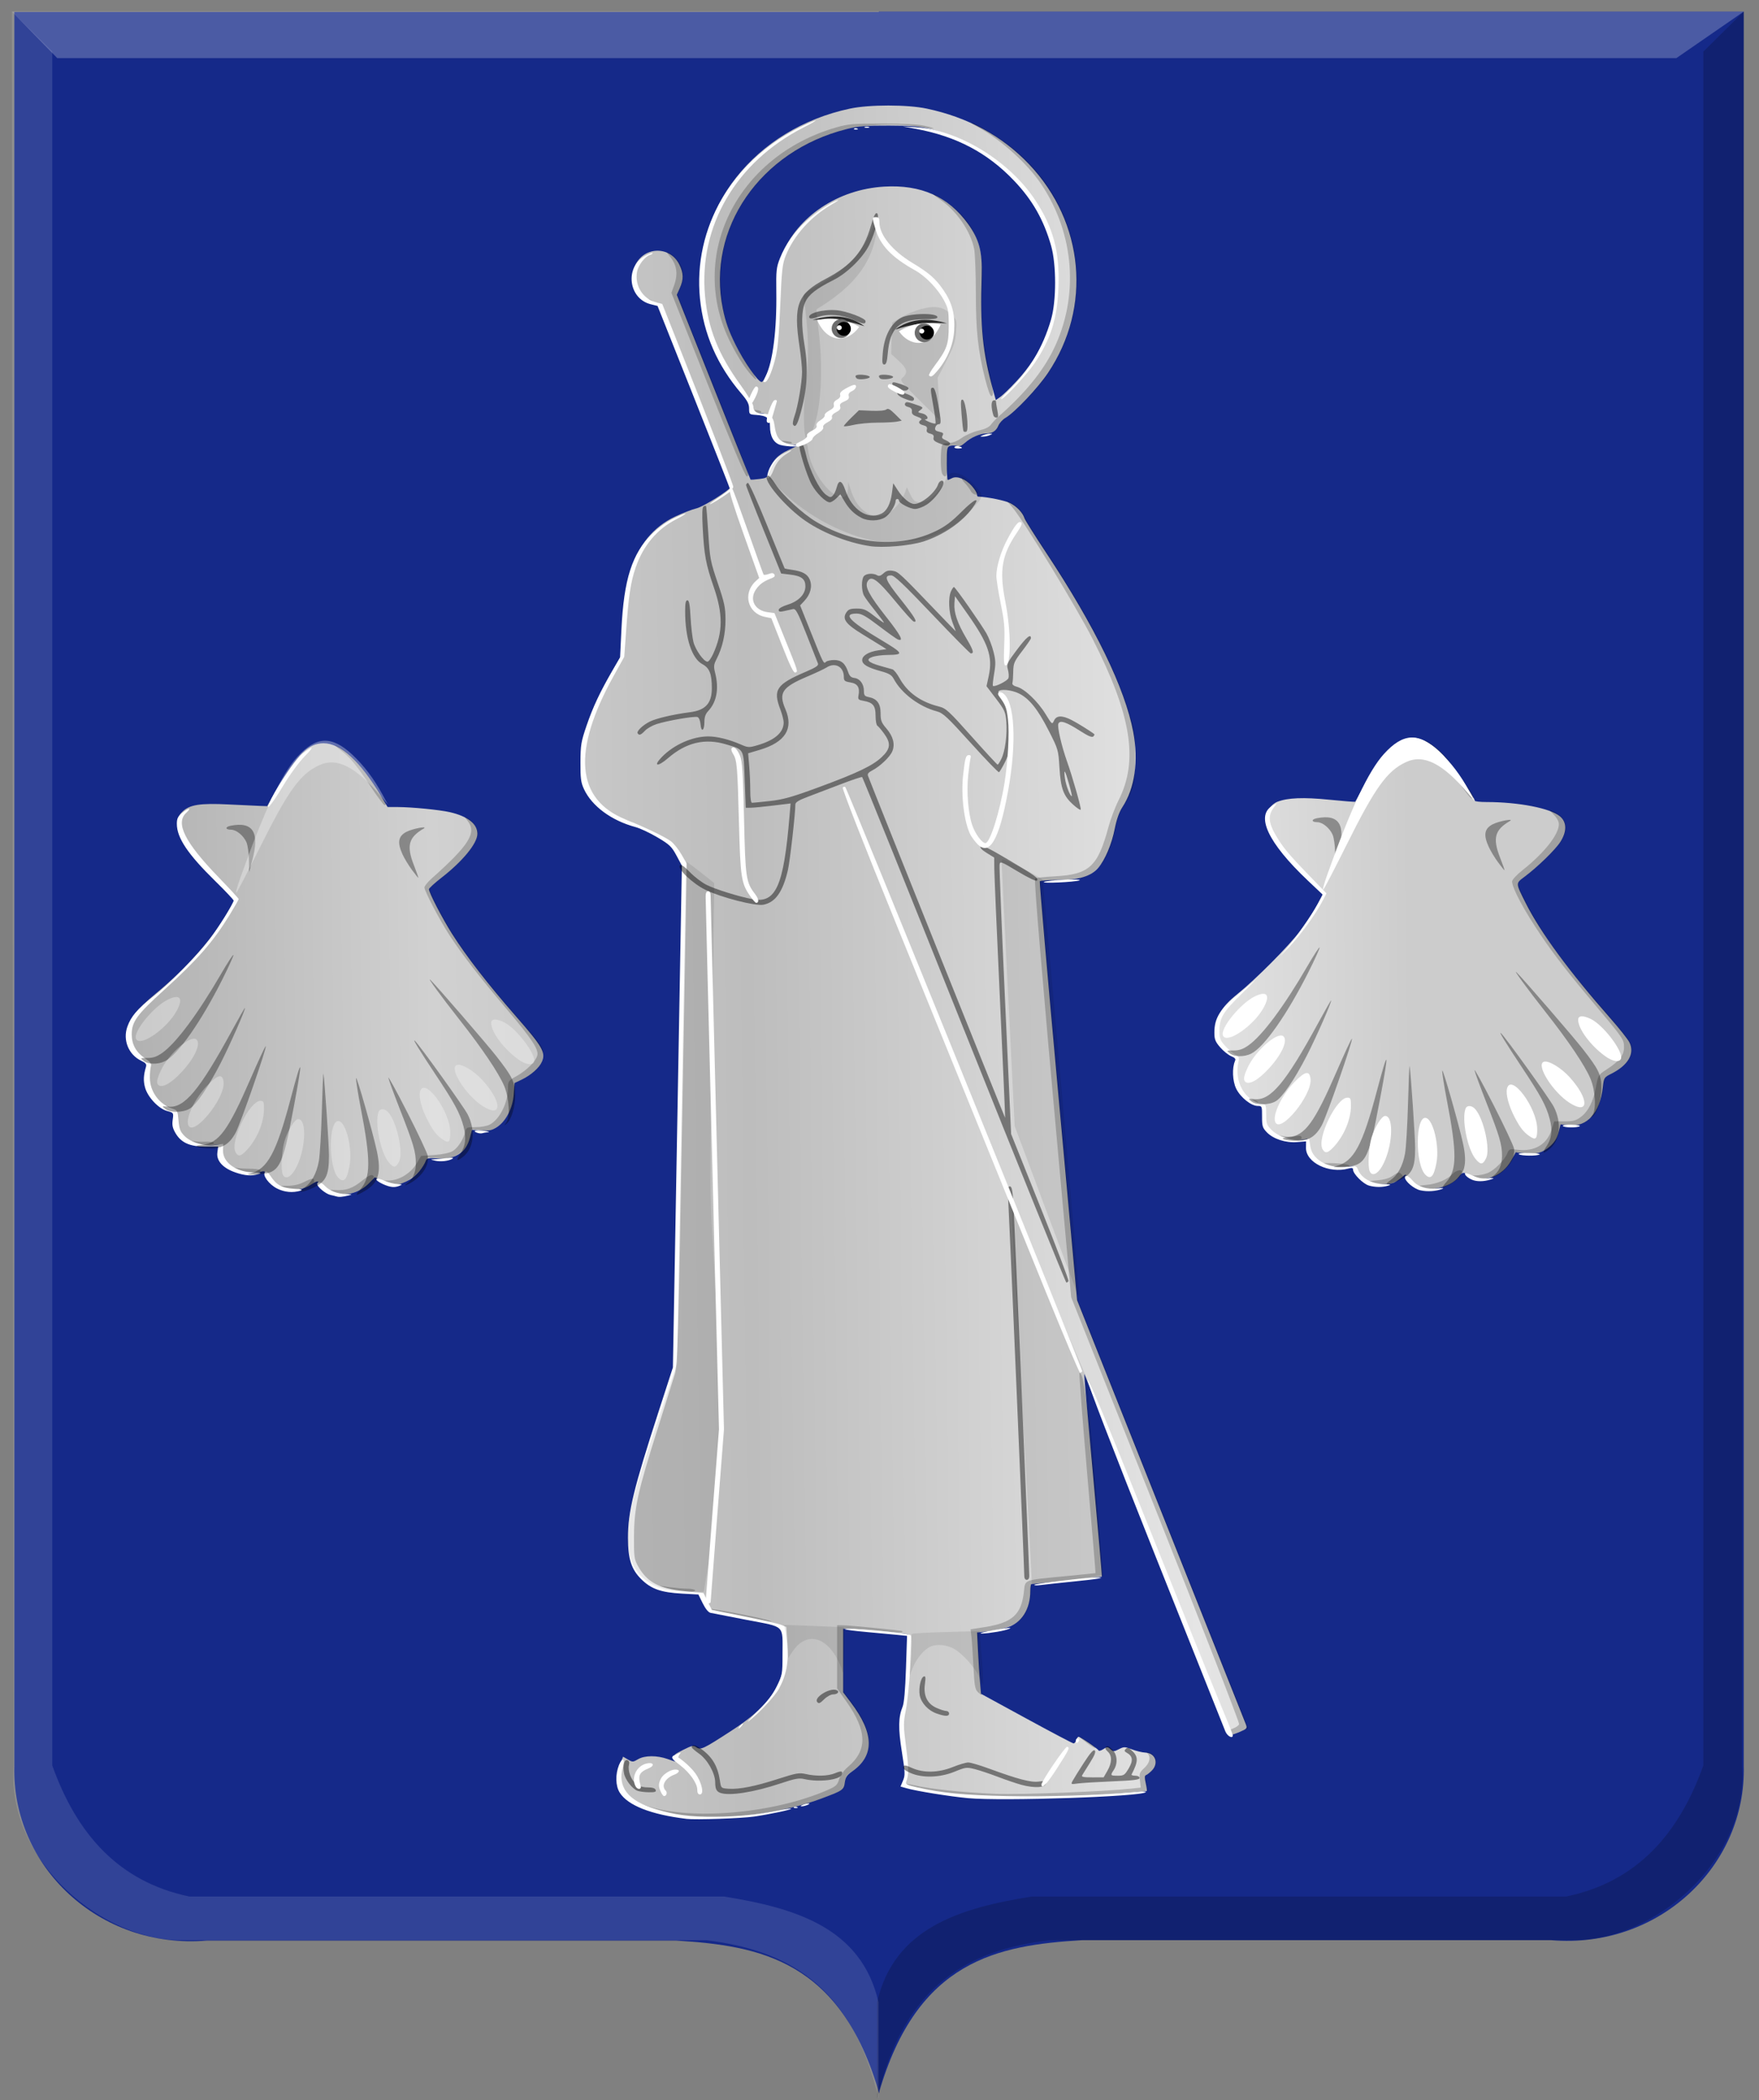
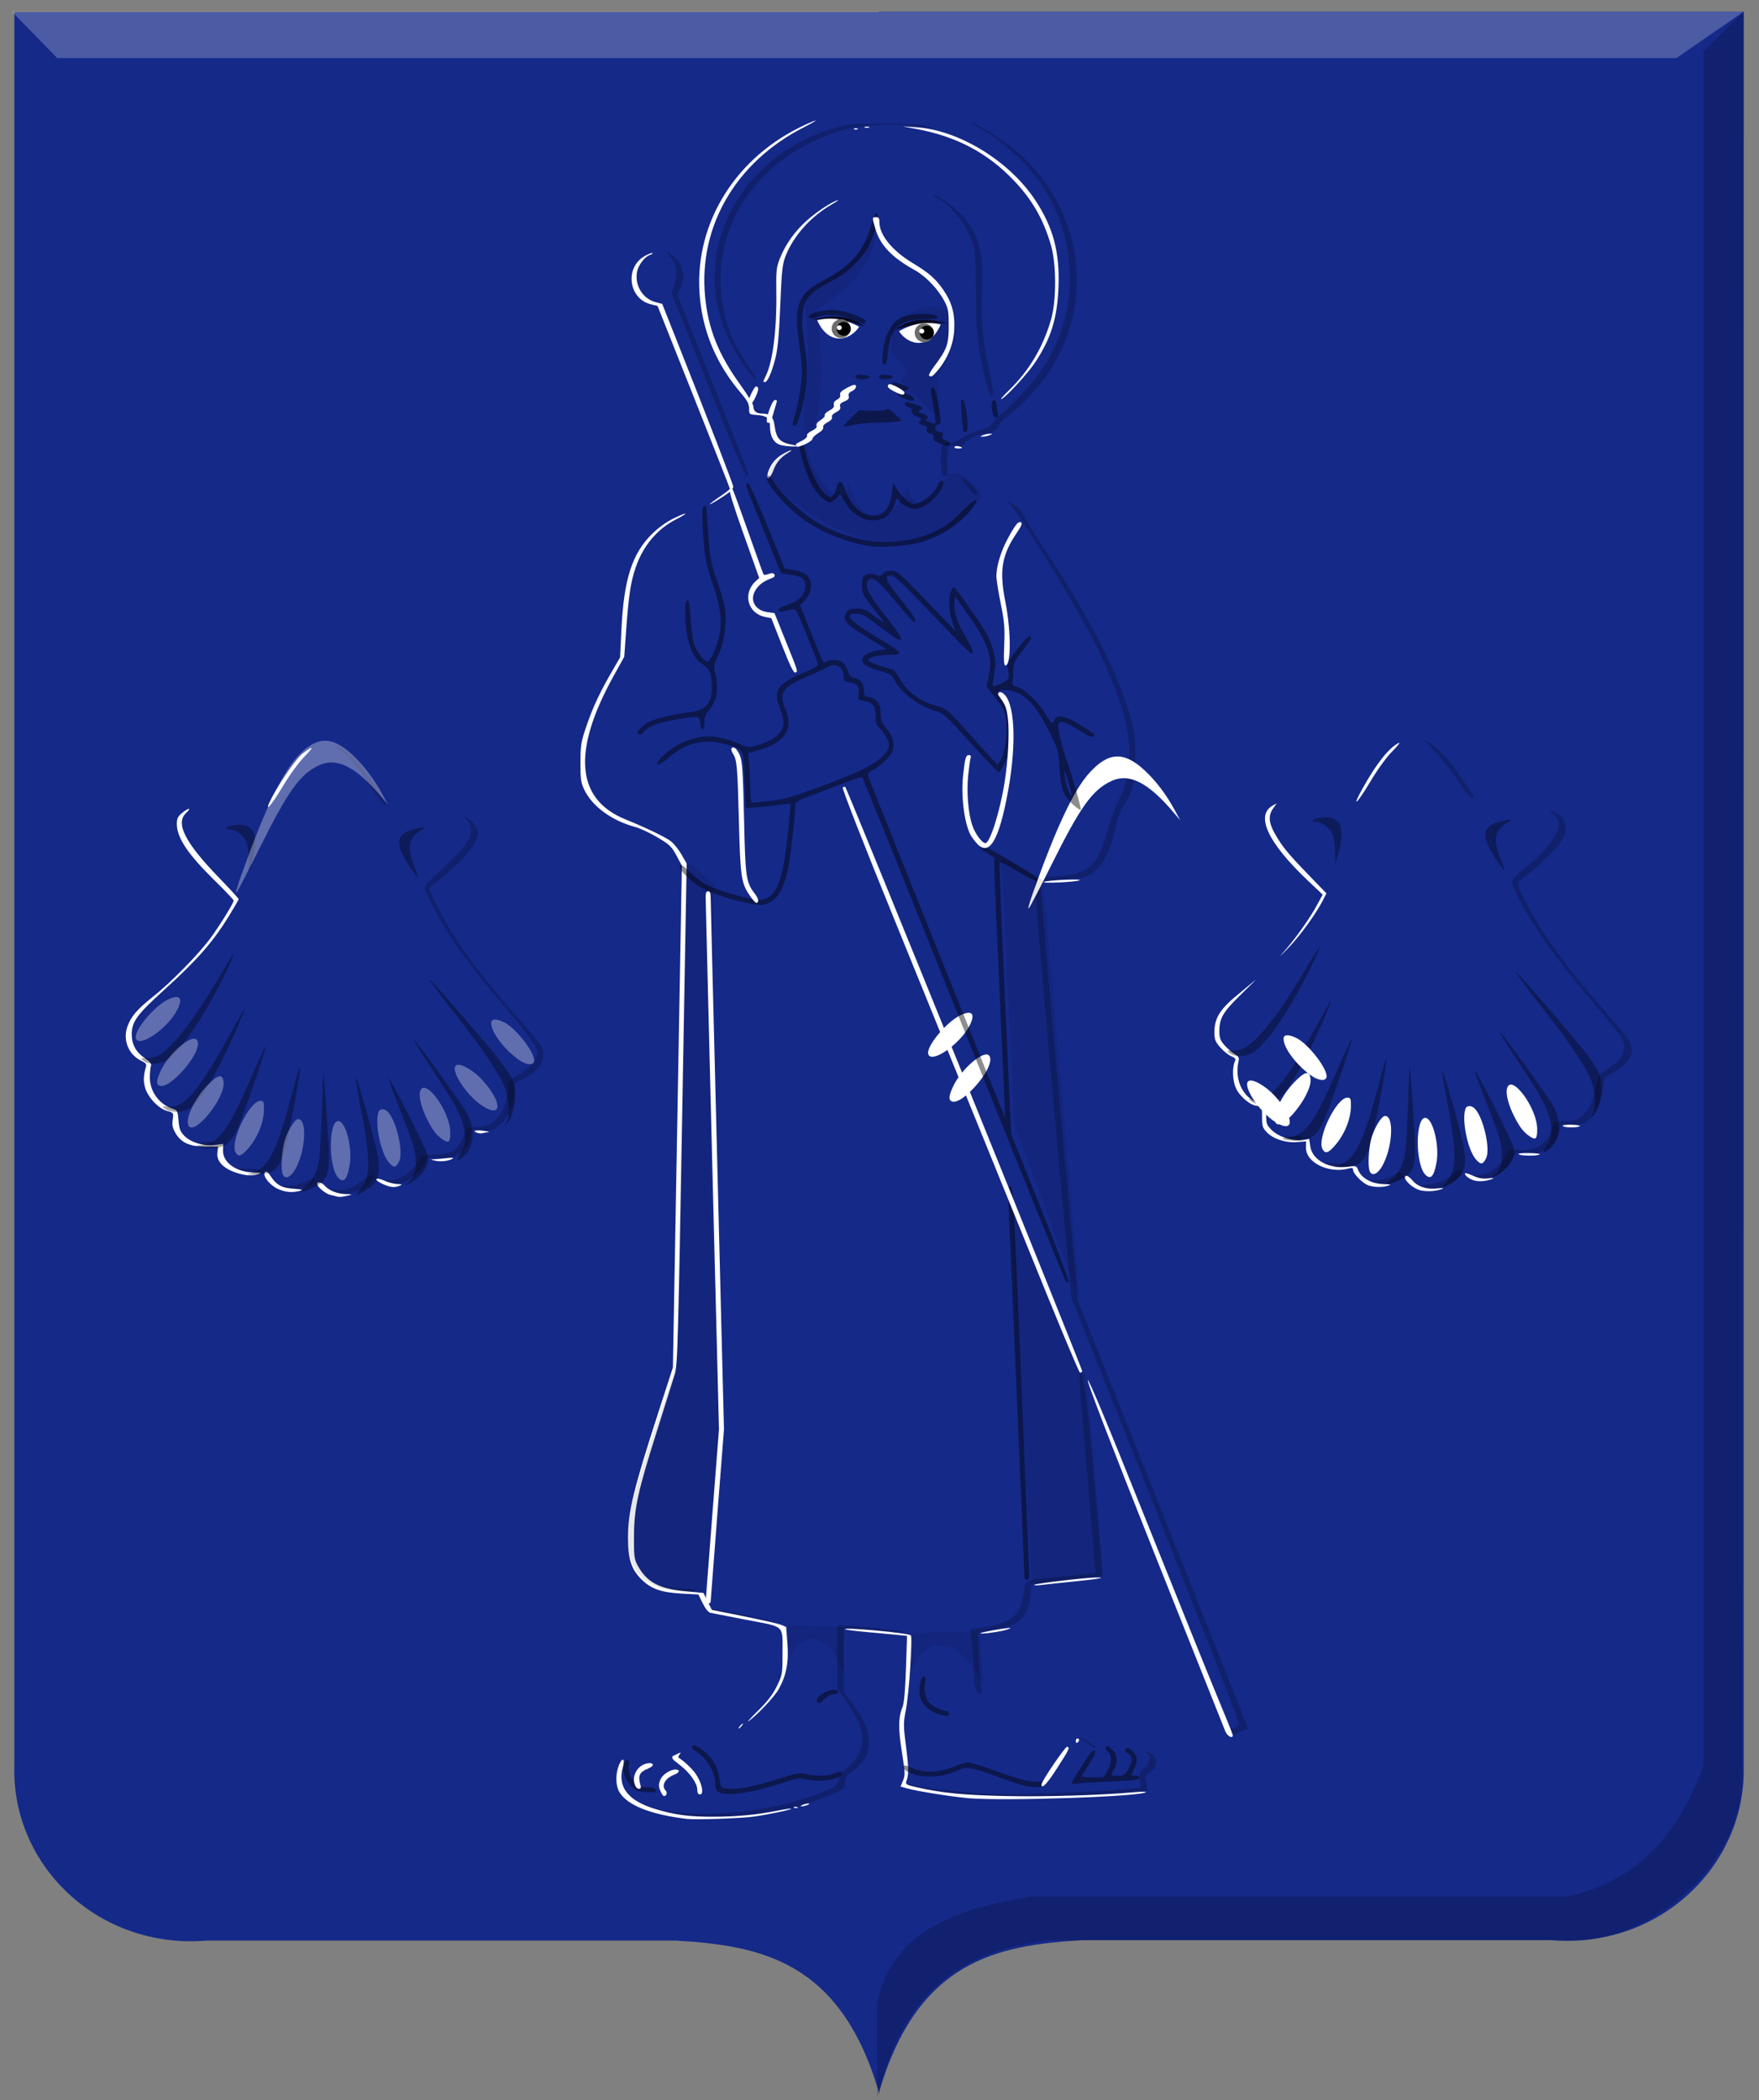
<svg xmlns="http://www.w3.org/2000/svg" xmlns:ns1="http://www.inkscape.org/namespaces/inkscape" xmlns:ns2="http://sodipodi.sourceforge.net/DTD/sodipodi-0.dtd" xmlns:xlink="http://www.w3.org/1999/xlink" width="584.936" height="698.279" id="svg4802" version="1.1" ns1:version="0.48.4 r9939" ns2:docname="Troisponts wapen.svg">
  <rect width="100%" height="100%" fill="#808080" stroke="none" />
  <defs id="defs4804">
    <linearGradient gradientTransform="translate(53.538,-39.878)" gradientUnits="userSpaceOnUse" y2="-32.554" x2="88.641" y1="-32.554" x1="73.236" id="linearGradient6983" xlink:href="#linearGradient21651" ns1:collect="always" />
    <linearGradient gradientTransform="translate(53.538,-39.878)" gradientUnits="userSpaceOnUse" y2="-32.302" x2="70.206" y1="-32.302" x1="53.538" id="linearGradient6973" xlink:href="#linearGradient3984" ns1:collect="always" />
    <linearGradient id="linearGradient3984">
      <stop id="stop3986" offset="0" style="stop-color:#a3a3a3;stop-opacity:1;" />
      <stop id="stop3988" offset="0.143" style="stop-color:#b0b0b0;stop-opacity:1;" />
      <stop style="stop-color:#d1d1d1;stop-opacity:1;" offset="0.321" id="stop3990" />
      <stop id="stop3992" offset="0.5" style="stop-color:#bdbdbd;stop-opacity:1;" />
      <stop style="stop-color:#e5e5e5;stop-opacity:1;" offset="0.75" id="stop3994" />
      <stop id="stop3996" offset="0.875" style="stop-color:#cccccc;stop-opacity:1;" />
      <stop style="stop-color:#cccccc;stop-opacity:1;" offset="1" id="stop3998" />
    </linearGradient>
    <linearGradient gradientUnits="userSpaceOnUse" y2="447.256" x2="438.368" y1="449.399" x1="249.661" id="linearGradient5869" xlink:href="#linearGradient4070-8-2-8-8-7-0-6-5" ns1:collect="always" gradientTransform="translate(40,54.281)" />
    <linearGradient id="linearGradient21651">
      <stop style="stop-color:#cc992d;stop-opacity:1;" offset="0" id="stop21653" />
      <stop style="stop-color:#e1a832;stop-opacity:1;" offset="0.143" id="stop21655" />
      <stop id="stop21657" offset="0.321" style="stop-color:#e5cf5c;stop-opacity:1;" />
      <stop style="stop-color:#e5c547;stop-opacity:1;" offset="0.5" id="stop21659" />
      <stop id="stop21661" offset="0.75" style="stop-color:#ffffa3;stop-opacity:1;" />
      <stop style="stop-color:#ffd94d;stop-opacity:1;" offset="0.875" id="stop21663" />
      <stop id="stop21665" offset="1" style="stop-color:#ffdb4e;stop-opacity:1;" />
    </linearGradient>
    <linearGradient gradientUnits="userSpaceOnUse" y2="365.43" x2="440.023" y1="370.43" x1="178.618" id="linearGradient3953" xlink:href="#linearGradient21651" ns1:collect="always" gradientTransform="translate(40,54.281)" />
    <linearGradient id="linearGradient4070-8-2-8-8-7-0-6-5">
      <stop id="stop4072-1-2-6-4-1-4-7-9" offset="0" style="stop-color:#a3a3a3;stop-opacity:1;" />
      <stop id="stop4074-8-0-7-0-4-8-7-1" offset="0.143" style="stop-color:#b0b0b0;stop-opacity:1;" />
      <stop style="stop-color:#d1d1d1;stop-opacity:1;" offset="0.321" id="stop4076-6-1-0-3-7-5-9-8" />
      <stop id="stop4078-0-2-8-7-6-7-6-1" offset="0.5" style="stop-color:#bdbdbd;stop-opacity:1;" />
      <stop style="stop-color:#e5e5e5;stop-opacity:1;" offset="0.75" id="stop4080-2-7-1-8-8-3-4-7" />
      <stop id="stop4082-4-7-8-3-2-3-1-8" offset="0.875" style="stop-color:#cccccc;stop-opacity:1;" />
      <stop style="stop-color:#cccccc;stop-opacity:1;" offset="1" id="stop4084-9-0-3-1-3-0-9-6" />
    </linearGradient>
    <linearGradient gradientUnits="userSpaceOnUse" y2="365.301" x2="308.787" y1="363.158" x1="127.12" id="linearGradient5861" xlink:href="#linearGradient4070-8-2-8-8-7-0-6-5" ns1:collect="always" gradientTransform="translate(40,54.281)" />
    <linearGradient ns1:collect="always" xlink:href="#linearGradient3984" id="linearGradient5460" x1="-167.059" y1="656.541" x2="-59.528" y2="655.332" gradientUnits="userSpaceOnUse" />
  </defs>
  <ns2:namedview id="base" pagecolor="#ffffff" bordercolor="#666666" borderopacity="1.0" ns1:pageopacity="0.0" ns1:pageshadow="2" ns1:zoom="0.7" ns1:cx="352.98032" ns1:cy="311.50516" ns1:document-units="px" ns1:current-layer="layer1-8" showgrid="false" ns1:window-width="1600" ns1:window-height="837" ns1:window-x="-8" ns1:window-y="-8" ns1:window-maximized="1" fit-margin-top="0" fit-margin-left="0" fit-margin-right="0" fit-margin-bottom="0" />
  <g ns1:label="Laag 1" ns1:groupmode="layer" id="layer1" transform="translate(-73.833,-112.818)">
    <g transform="matrix(5.46,0,0,5.012,941.341,-2851.971)" id="layer1-8" ns1:label="Laag 1">
      <path ns2:nodetypes="cccccccc" id="path2830" d="m -105.336,592.334 -52.674,0 0,116.345 c -0.174,6.625 5.141,12.19 11.728,11.586 l 14.824,0 13.748,0 c 5.119,0.339 10.033,1.302 12.375,10.138 l 0,-138.069 z" style="fill:#152989;fill-opacity:1;stroke:#000000;stroke-width:0.631px;stroke-linecap:butt;stroke-linejoin:miter;stroke-opacity:0" ns1:connector-curvature="0" />
      <path ns2:nodetypes="cccccccc" id="path2830-5" d="m -105.357,592.307 52.674,0 0,116.345 c 0.174,6.625 -5.141,12.19 -11.728,11.586 l -14.824,0 -13.748,0 c -5.119,0.339 -10.033,1.302 -12.375,10.138 -4.356,-46.386 -9.478,-92.835 0,-138.069 z" style="fill:#152989;fill-opacity:1;stroke:#000000;stroke-width:0.631px;stroke-linecap:butt;stroke-linejoin:miter;stroke-opacity:0" ns1:connector-curvature="0" />
      <path ns2:nodetypes="ccccccccccc" id="path4051-6" d="m -52.682,592.307 -2.462,2.655 0,113.69 c -1.48,4.513 -4.02,7.711 -8.351,8.69 l -32.547,0 c -4.423,0.767 -8.381,2.102 -9.421,7 l 0,6.397 c 1.651,-7.662 5.723,-9.867 10.492,-10.5 l 31.797,0 c 4.896,0.14 10.826,-5.219 10.385,-11.586 l 0.107,-116.345 z" style="fill:#000000;fill-opacity:0.186;stroke:#000000;stroke-width:0.631px;stroke-linecap:butt;stroke-linejoin:miter;stroke-opacity:0" ns1:connector-curvature="0" />
-       <path ns2:nodetypes="ccccccccccc" id="path4051" d="m -158.162,592.307 2.462,2.655 0,113.69 c 1.48,4.513 4.02,7.711 8.351,8.69 l 32.547,0 c 4.423,0.767 8.381,2.102 9.421,7 l 0,6.397 c -1.651,-7.662 -5.723,-9.867 -10.492,-10.5 l -31.797,0 c -4.896,0.14 -10.826,-5.219 -10.385,-11.586 l -0.107,-116.345 z" style="fill:#ffffff;fill-opacity:0.123;stroke:#000000;stroke-width:0.631px;stroke-linecap:butt;stroke-linejoin:miter;stroke-opacity:0" ns1:connector-curvature="0" />
      <path ns2:nodetypes="ccccc" id="path25964" d="m -158.162,592.307 2.766,3.087 98.61,0 4.103,-3.087 -105.479,0 z" style="fill:#ffffff;fill-opacity:0.231;stroke:#000000;stroke-width:0.631px;stroke-linecap:butt;stroke-linejoin:miter;stroke-opacity:0" ns1:connector-curvature="0" />
-       <path style="fill:url(#linearGradient5460);fill-opacity:1" d="m -116.988,712.065 c -2.026,-0.221 -3.58,-0.885 -4.067,-1.738 -0.253,-0.442 -0.271,-1.204 -0.043,-1.819 l 0.163,-0.442 0.294,0.188 c 0.28,0.179 0.31,0.178 0.624,-0.023 0.399,-0.255 1.149,-0.259 1.794,-0.009 0.557,0.216 0.55,0.216 0.421,-0.045 -0.096,-0.194 -0.042,-0.253 0.509,-0.554 0.563,-0.307 0.635,-0.323 0.832,-0.173 0.249,0.189 0.421,0.1 2.118,-1.101 1.8,-1.273 2.684,-2.342 3.068,-3.709 0.182,-0.649 0.208,-0.949 0.161,-1.886 -0.03,-0.613 -0.084,-1.191 -0.118,-1.283 -0.045,-0.122 -0.683,-0.302 -2.283,-0.644 l -2.22,-0.475 -0.263,-0.58 -0.263,-0.58 -1,-0.059 c -1.284,-0.076 -1.88,-0.307 -2.485,-0.962 -0.679,-0.735 -0.844,-1.402 -0.776,-3.139 0.07,-1.799 0.302,-2.802 1.853,-8.04 l 0.848,-2.863 0.273,-16.639 0.273,-16.639 -0.312,-0.67 c -0.284,-0.608 -0.39,-0.72 -1.155,-1.217 -0.463,-0.301 -1.115,-0.631 -1.448,-0.735 -2.794,-0.866 -3.822,-2.881 -3.074,-6.022 0.28,-1.177 0.854,-2.6 1.665,-4.132 l 0.535,-1.009 0.101,-1.854 c 0.108,-1.986 0.21,-2.802 0.465,-3.751 0.463,-1.724 1.394,-2.968 2.736,-3.657 0.453,-0.232 1.038,-0.478 1.3,-0.545 0.416,-0.107 2.012,-1.197 2.093,-1.43 0.015,-0.042 -0.97,-2.798 -2.188,-6.125 l -2.214,-6.05 -0.344,-0.076 c -1.01,-0.224 -1.543,-1.509 -1.045,-2.523 0.588,-1.198 2.11,-1.175 2.654,0.041 0.257,0.574 0.263,0.98 0.024,1.558 l -0.182,0.441 2.234,6.112 c 1.229,3.362 2.245,6.127 2.258,6.145 0.013,0.018 0.25,5.4e-4 0.527,-0.039 0.487,-0.07 0.506,-0.086 0.616,-0.533 0.163,-0.659 0.483,-1.041 1.162,-1.389 l 0.594,-0.304 -0.535,-0.074 c -0.817,-0.113 -1.095,-0.441 -1.095,-1.294 0,-0.555 -0.256,-0.808 -0.771,-0.763 -0.367,0.032 -0.601,-0.212 -0.521,-0.544 0.04,-0.167 -0.118,-0.46 -0.588,-1.09 -1.437,-1.926 -2.147,-3.735 -2.387,-6.083 -0.597,-5.839 3.257,-11.158 9.054,-12.496 1.182,-0.273 3.49,-0.273 4.676,6.6e-4 2.503,0.576 4.598,1.818 6.231,3.692 3.364,3.859 3.834,9.481 1.156,13.834 -0.62,1.008 -2.015,2.616 -2.587,2.982 -0.173,0.11 -0.368,0.342 -0.434,0.514 -0.138,0.361 -0.373,0.525 -0.75,0.525 -0.369,0 -0.971,0.29 -1.291,0.622 -0.192,0.199 -0.332,0.259 -0.483,0.207 -0.117,-0.04 -0.305,-0.042 -0.417,-0.003 -0.186,0.064 -0.204,0.167 -0.204,1.164 0,0.602 0.026,1.094 0.058,1.094 0.032,0 0.148,-0.053 0.259,-0.117 0.298,-0.172 0.834,0.056 1.204,0.513 0.171,0.21 0.31,0.455 0.31,0.544 0,0.089 0.034,0.163 0.076,0.165 0.585,0.026 1.635,0.258 1.947,0.431 0.416,0.23 0.771,0.639 0.882,1.016 0.036,0.121 0.626,1.145 1.313,2.276 2.985,4.917 4.802,8.989 5.305,11.889 0.334,1.921 0.093,3.742 -0.661,4.991 -0.191,0.316 -0.351,0.809 -0.462,1.42 -0.187,1.032 -0.588,2.068 -1.011,2.609 -0.435,0.556 -1.191,0.805 -2.452,0.805 -0.582,0 -1.08,0.037 -1.106,0.083 -0.026,0.045 0.475,6.316 1.113,13.935 l 1.16,13.852 5.086,13.915 c 2.797,7.653 5.133,14.047 5.189,14.208 0.098,0.278 0.079,0.304 -0.362,0.509 -0.256,0.119 -0.519,0.214 -0.584,0.213 -0.065,-0.002 -2.087,-5.4 -4.493,-11.997 -2.406,-6.596 -4.387,-11.98 -4.401,-11.964 -0.015,0.016 0.227,3.042 0.537,6.724 0.31,3.682 0.551,6.709 0.534,6.726 -0.026,0.027 -4.073,0.492 -4.281,0.492 -0.041,0 -0.074,0.201 -0.074,0.447 0,1.241 -0.538,2.153 -1.445,2.448 -0.297,0.097 -0.823,0.208 -1.168,0.247 l -0.628,0.071 0.055,1.229 c 0.03,0.676 0.084,1.592 0.12,2.035 l 0.064,0.806 2.769,1.645 c 1.523,0.905 2.814,1.645 2.868,1.645 0.054,0 0.128,-0.099 0.163,-0.22 0.036,-0.121 0.096,-0.22 0.135,-0.22 0.108,0 1.183,0.795 1.223,0.905 0.02,0.053 0.149,0.016 0.288,-0.083 0.234,-0.166 0.267,-0.166 0.439,0.003 0.173,0.169 0.209,0.169 0.513,-0.001 0.307,-0.172 0.356,-0.171 0.798,0.014 0.259,0.109 0.627,0.204 0.817,0.213 0.609,0.027 0.83,0.714 0.386,1.195 -0.129,0.14 -0.287,0.274 -0.352,0.298 -0.085,0.032 -0.089,0.176 -0.016,0.526 0.055,0.265 0.085,0.499 0.067,0.519 -0.092,0.1 -4.276,0.392 -6.435,0.45 -3.225,0.087 -6.372,-0.199 -8.11,-0.737 l -0.376,-0.116 0.147,-0.451 c 0.133,-0.407 0.126,-0.581 -0.066,-1.786 -0.222,-1.392 -0.214,-2.479 0.022,-2.957 0.109,-0.221 0.354,-4.68 0.262,-4.78 -0.041,-0.044 -3.257,-0.37 -3.658,-0.37 l -0.28,-4.4e-4 0,2.105 0,2.105 0.468,0.674 c 1.436,2.068 1.454,3.54 0.056,4.592 -0.295,0.222 -0.383,0.369 -0.423,0.715 -0.057,0.487 -0.111,0.528 -1.425,1.065 -2.342,0.957 -5.809,1.479 -8.141,1.225 z m 20.018,-95.242 c 1.524,-1.789 2.333,-3.875 2.438,-6.281 0.209,-4.758 -2.877,-9.044 -7.47,-10.377 -0.882,-0.256 -1.19,-0.289 -2.724,-0.295 -1.448,-0.005 -1.871,0.032 -2.595,0.231 -5.275,1.446 -8.539,6.612 -7.537,11.928 0.164,0.868 0.355,1.459 0.768,2.368 0.513,1.129 1.376,2.478 1.585,2.478 0.177,0 0.528,-0.933 0.724,-1.921 0.154,-0.777 0.205,-1.535 0.229,-3.421 0.029,-2.3 0.044,-2.457 0.289,-3.103 0.967,-2.551 3.43,-4.334 6.231,-4.513 2.237,-0.142 3.898,0.66 5.099,2.464 0.685,1.029 0.885,1.851 0.838,3.444 -0.101,3.416 0.051,5.062 0.702,7.622 l 0.16,0.629 0.284,-0.219 c 0.156,-0.12 0.597,-0.586 0.979,-1.036 z m -41.542,53.887 c -0.39,-0.089 -0.898,-0.481 -0.983,-0.758 -0.026,-0.083 -0.172,-0.031 -0.417,0.149 -0.917,0.673 -2.319,0.391 -2.678,-0.538 -0.131,-0.34 -0.174,-0.37 -0.424,-0.294 -1.183,0.358 -2.68,-0.499 -2.537,-1.452 l 0.055,-0.364 -0.631,0.055 c -1.314,0.114 -2.312,-0.767 -2.155,-1.902 0.062,-0.451 0.05,-0.493 -0.147,-0.493 -0.563,0 -1.342,-0.795 -1.533,-1.564 -0.108,-0.434 -0.092,-0.805 0.06,-1.365 0.05,-0.183 -0.001,-0.259 -0.24,-0.367 -0.653,-0.293 -1.097,-1.163 -0.989,-1.94 0.102,-0.738 0.567,-1.386 1.759,-2.454 1.888,-1.691 3.575,-3.795 4.45,-5.548 l 0.379,-0.76 -1.311,-1.454 c -1.511,-1.676 -2.083,-2.589 -2.147,-3.43 -0.038,-0.491 -0.01,-0.595 0.227,-0.851 0.427,-0.462 1.085,-0.575 2.796,-0.48 0.816,0.045 1.682,0.089 1.925,0.098 l 0.441,0.016 0.644,-1.209 c 1.191,-2.236 1.876,-2.963 2.791,-2.963 1.035,0 2.234,1.197 3.49,3.484 l 0.408,0.743 0.624,0.003 c 0.857,0.004 2.552,0.186 3.168,0.34 1.088,0.273 1.679,0.777 1.679,1.435 0,0.627 -0.886,1.81 -2.174,2.901 -0.428,0.362 -0.777,0.712 -0.777,0.776 0,0.225 0.811,1.93 1.399,2.944 0.877,1.51 2.168,3.328 3.887,5.471 1.643,2.048 1.831,2.407 1.592,3.027 -0.158,0.41 -0.649,0.881 -1.24,1.192 l -0.423,0.222 -0.049,0.739 c -0.06,0.916 -0.464,1.782 -1.012,2.175 -0.313,0.224 -0.476,0.264 -0.957,0.232 l -0.579,-0.038 -0.123,0.523 c -0.231,0.985 -0.917,1.465 -1.963,1.374 -0.539,-0.047 -0.659,-0.026 -0.711,0.124 -0.157,0.46 -0.606,1.043 -0.984,1.276 -0.66,0.408 -1.06,0.438 -1.636,0.122 l -0.496,-0.272 -0.343,0.382 c -0.552,0.615 -1.333,0.87 -2.114,0.691 z m 65.813,-0.532 c -0.183,-0.121 -0.385,-0.344 -0.45,-0.497 -0.115,-0.274 -0.12,-0.275 -0.329,-0.069 -0.117,0.115 -0.326,0.272 -0.464,0.35 -0.346,0.194 -1.327,0.168 -1.707,-0.045 -0.351,-0.196 -0.737,-0.678 -0.737,-0.919 0,-0.12 -0.076,-0.141 -0.307,-0.086 -0.879,0.209 -1.83,-0.056 -2.337,-0.653 -0.187,-0.22 -0.25,-0.411 -0.242,-0.735 l 0.011,-0.438 -0.441,0.072 c -0.629,0.102 -1.381,-0.125 -1.841,-0.554 -0.377,-0.352 -0.389,-0.387 -0.389,-1.082 l 0,-0.719 -0.332,-0.058 c -0.804,-0.141 -1.499,-1.138 -1.478,-2.12 0.007,-0.317 0.061,-0.674 0.12,-0.794 0.092,-0.186 0.064,-0.236 -0.194,-0.352 -0.467,-0.209 -1.014,-0.928 -1.027,-1.349 -0.034,-1.091 0.298,-1.754 1.334,-2.661 1.102,-0.965 3.123,-3.179 3.779,-4.139 0.677,-0.992 1.411,-2.295 1.411,-2.507 0,-0.084 -0.357,-0.517 -0.794,-0.961 -1.557,-1.585 -2.666,-3.279 -2.666,-4.07 0,-0.422 0.319,-0.909 0.7,-1.071 0.625,-0.265 1.587,-0.306 3.151,-0.135 0.859,0.094 1.572,0.155 1.584,0.135 0.012,-0.019 0.283,-0.539 0.601,-1.154 1.077,-2.082 1.818,-2.924 2.708,-3.078 0.582,-0.101 1.369,0.338 2.054,1.145 0.499,0.588 1.921,2.822 1.921,3.018 0,0.049 0.316,0.088 0.702,0.088 1.953,0 3.891,0.409 4.481,0.947 0.424,0.386 0.433,1.008 0.023,1.702 -0.307,0.521 -1.391,1.668 -2.178,2.307 -0.551,0.447 -0.553,0.398 0.078,1.762 0.898,1.942 2.653,4.544 5.125,7.599 0.564,0.697 1.099,1.432 1.189,1.635 0.328,0.736 -0.075,1.498 -1.087,2.058 -0.463,0.256 -0.471,0.269 -0.539,0.926 -0.175,1.676 -0.953,2.629 -2.046,2.507 l -0.524,-0.059 -0.127,0.536 c -0.09,0.382 -0.24,0.647 -0.52,0.92 -0.442,0.432 -0.901,0.565 -1.606,0.466 l -0.478,-0.067 -0.282,0.553 c -0.514,1.008 -1.672,1.509 -2.415,1.044 -0.507,-0.317 -0.526,-0.317 -0.772,0.023 -0.543,0.751 -1.944,1.056 -2.664,0.58 z" id="path3836-6" ns1:connector-curvature="0" />
      <path style="fill:#000000;fill-opacity:0.212" d="m -117.357,712 c -0.845,-0.106 -2.108,-0.455 -2.559,-0.708 -0.449,-0.251 -0.354,-0.273 0.198,-0.046 2.653,1.091 7.841,0.644 11.234,-0.968 0.515,-0.244 0.6,-0.33 0.705,-0.712 0.075,-0.271 0.275,-0.577 0.534,-0.817 1.204,-1.113 1.179,-2.377 -0.084,-4.328 l -0.571,-0.882 0,-2.096 0,-2.096 0.286,0 c 0.45,0 3.623,0.339 3.672,0.393 0.11,0.119 -0.132,0.116 -1.465,-0.018 -0.784,-0.079 -1.573,-0.146 -1.755,-0.149 l -0.331,-0.005 0,2.105 0,2.105 0.472,0.676 c 1.097,1.571 1.351,2.854 0.755,3.823 -0.165,0.268 -0.483,0.609 -0.708,0.758 -0.354,0.235 -0.412,0.329 -0.438,0.716 -0.027,0.398 -0.073,0.467 -0.429,0.648 -2.543,1.292 -6.576,1.97 -9.517,1.601 z m 17.598,-1.31 c -1.677,-0.168 -2.552,-0.323 -3.801,-0.673 -0.665,-0.187 -0.334,-0.227 0.384,-0.046 0.989,0.248 3.024,0.478 4.943,0.559 1.526,0.064 6.587,-0.147 8.254,-0.345 l 0.571,-0.068 -0.051,-0.492 c -0.046,-0.444 -0.02,-0.522 0.268,-0.807 0.335,-0.331 0.414,-0.732 0.192,-0.973 -0.102,-0.111 -0.087,-0.123 0.076,-0.062 0.493,0.186 0.604,0.779 0.223,1.191 -0.129,0.14 -0.287,0.274 -0.352,0.298 -0.085,0.032 -0.089,0.176 -0.016,0.526 0.055,0.265 0.085,0.499 0.067,0.519 -0.019,0.02 -0.925,0.116 -2.013,0.213 -2.317,0.207 -7.357,0.298 -8.746,0.159 z m 7.084,-3.522 c -0.523,-0.428 -0.59,-0.518 -0.209,-0.281 0.437,0.272 0.827,0.606 0.706,0.606 -0.056,-3.2e-4 -0.28,-0.146 -0.497,-0.324 z m 8.587,-0.706 c 0,-0.085 0.138,-0.206 0.307,-0.27 0.169,-0.064 0.333,-0.19 0.365,-0.28 0.032,-0.091 -2.256,-6.501 -5.085,-14.244 l -5.144,-14.079 -0.661,-7.925 c -1.105,-13.252 -1.61,-19.774 -1.537,-19.854 0.038,-0.042 0.582,-0.106 1.209,-0.142 2.087,-0.122 2.61,-0.644 3.254,-3.248 0.133,-0.54 0.413,-1.347 0.621,-1.794 1.229,-2.64 0.78,-5.67 -1.589,-10.724 -1.005,-2.144 -4.209,-7.864 -4.884,-8.716 l -0.34,-0.43 0.322,0.18 c 0.348,0.195 0.7,0.621 0.804,0.975 0.036,0.122 0.545,1.012 1.132,1.978 2.856,4.699 4.568,8.366 5.342,11.443 0.193,0.767 0.234,1.202 0.232,2.473 -0.002,1.687 -0.127,2.228 -0.75,3.261 -0.19,0.315 -0.352,0.811 -0.462,1.42 -0.291,1.601 -0.85,2.676 -1.614,3.105 -0.344,0.193 -0.667,0.252 -1.665,0.302 -0.681,0.034 -1.263,0.089 -1.293,0.121 -0.03,0.033 0.469,6.293 1.11,13.912 l 1.165,13.852 4.979,13.622 c 2.739,7.492 5.074,13.884 5.191,14.204 l 0.212,0.582 -0.466,0.216 c -0.552,0.256 -0.755,0.273 -0.755,0.062 z m -15.252,-2.696 c -0.16,-0.174 -0.202,-0.446 -0.258,-1.68 -0.036,-0.81 -0.091,-1.696 -0.12,-1.97 l -0.054,-0.498 0.841,-0.143 c 1.705,-0.29 2.252,-0.826 2.41,-2.362 0.083,-0.81 -0.067,-0.749 2.511,-1.019 1.007,-0.106 1.839,-0.197 1.848,-0.204 0.009,-0.007 -0.221,-2.998 -0.512,-6.647 -0.291,-3.65 -0.5,-6.635 -0.465,-6.635 0.244,0 0.443,1.585 0.917,7.31 0.281,3.384 0.497,6.168 0.48,6.185 -0.026,0.027 -4.073,0.492 -4.281,0.492 -0.041,0 -0.075,0.186 -0.076,0.413 -0.004,0.661 -0.193,1.371 -0.467,1.761 -0.362,0.513 -0.936,0.791 -1.92,0.928 l -0.855,0.119 0.054,1.335 c 0.03,0.734 0.088,1.67 0.129,2.079 0.041,0.409 0.06,0.743 0.042,0.743 -0.018,0 -0.119,-0.093 -0.224,-0.207 z m -14.665,-5.059 c -0.979,-0.219 -1.706,-0.414 -1.614,-0.435 0.161,-0.036 2.88,0.537 3.497,0.737 0.654,0.212 -0.168,0.08 -1.883,-0.302 z m -4.36,-1.735 c -0.299,-0.087 -0.62,-0.211 -0.712,-0.276 -0.147,-0.103 -0.144,-0.11 0.025,-0.052 0.33,0.113 1.514,0.276 2.02,0.279 0.266,0.001 0.483,0.052 0.483,0.112 0,0.162 -1.184,0.121 -1.816,-0.063 z m -20.093,-26.259 c -0.625,-0.124 -0.631,-0.279 -0.009,-0.237 0.676,0.046 1.059,-0.103 1.676,-0.652 0.302,-0.268 0.513,-0.383 0.599,-0.325 0.108,0.072 0.105,0.132 -0.015,0.317 -0.441,0.681 -1.403,1.065 -2.25,0.896 z m -3.2,-0.338 c -0.182,-0.06 -0.331,-0.124 -0.331,-0.142 0,-0.018 0.263,-0.034 0.585,-0.035 0.398,-6.7e-4 0.722,-0.077 1.014,-0.239 0.504,-0.28 0.64,-0.296 0.64,-0.075 0,0.384 -1.252,0.706 -1.908,0.491 z m 69.551,0.003 c -0.58,-0.107 -0.549,-0.178 0.108,-0.242 0.637,-0.062 1.274,-0.356 1.588,-0.732 0.187,-0.224 0.569,-0.322 0.569,-0.146 0,0.18 -0.319,0.566 -0.649,0.787 -0.426,0.285 -1.111,0.426 -1.616,0.333 z m -63.217,-0.376 -0.305,-0.151 0.463,-0.009 c 0.615,-0.012 1.313,-0.491 1.666,-1.141 l 0.265,-0.488 0.805,-0.06 c 0.498,-0.037 0.921,-0.134 1.109,-0.254 0.317,-0.203 0.657,-0.771 0.769,-1.287 0.062,-0.285 0.099,-0.303 0.629,-0.303 0.31,0 0.696,-0.074 0.858,-0.165 0.605,-0.339 1.12,-1.45 1.12,-2.419 0,-0.47 0.016,-0.493 0.552,-0.825 0.58,-0.359 1.114,-0.934 1.228,-1.322 0.117,-0.398 -0.296,-1.085 -1.892,-3.143 -1.673,-2.158 -2.657,-3.543 -3.433,-4.829 -0.589,-0.976 -1.543,-2.953 -1.543,-3.197 0,-0.094 0.194,-0.358 0.43,-0.588 2.297,-2.228 2.767,-3.047 2.198,-3.831 -0.219,-0.302 -0.219,-0.303 -0.008,-0.181 0.318,0.184 0.636,0.67 0.636,0.97 0,0.669 -0.865,1.844 -2.179,2.957 -0.425,0.36 -0.772,0.708 -0.772,0.772 0,0.218 0.781,1.867 1.381,2.918 0.834,1.46 2.119,3.278 3.773,5.338 1.757,2.189 1.766,2.203 1.766,2.774 0,0.589 -0.377,1.087 -1.159,1.53 l -0.55,0.312 -0.04,0.671 c -0.053,0.9 -0.461,1.799 -1.001,2.203 -0.364,0.273 -0.469,0.299 -1.005,0.246 l -0.598,-0.059 -0.052,0.424 c -0.07,0.563 -0.404,1.048 -0.916,1.331 -0.339,0.187 -0.54,0.221 -1.061,0.175 l -0.642,-0.056 -0.162,0.368 c -0.227,0.519 -0.965,1.22 -1.429,1.359 -0.486,0.146 -0.525,0.144 -0.901,-0.042 z m 59.987,0.018 c -0.354,-0.122 -0.352,-0.123 0.305,-0.183 0.47,-0.043 0.76,-0.136 1.001,-0.322 0.305,-0.235 0.355,-0.245 0.495,-0.093 0.14,0.151 0.129,0.188 -0.108,0.356 -0.264,0.187 -0.897,0.386 -1.184,0.373 -0.084,-0.004 -0.313,-0.063 -0.509,-0.13 z m 6.156,-0.408 c -0.163,-0.076 -0.127,-0.096 0.181,-0.102 0.212,-0.004 0.536,-0.076 0.721,-0.16 0.409,-0.185 1.017,-0.843 1.186,-1.285 0.121,-0.315 0.139,-0.322 0.658,-0.256 1.01,0.128 1.765,-0.357 2.044,-1.315 l 0.166,-0.571 0.633,0 c 0.533,0 0.691,-0.048 0.997,-0.3 0.454,-0.374 0.756,-1.038 0.92,-2.022 0.124,-0.741 0.141,-0.77 0.635,-1.117 0.78,-0.548 1.067,-0.944 1.067,-1.471 0,-0.523 -0.042,-0.59 -1.836,-2.909 -1.558,-2.014 -2.413,-3.213 -3.221,-4.515 -1.045,-1.684 -1.761,-3.142 -1.761,-3.584 0,-0.109 0.282,-0.44 0.636,-0.745 1.324,-1.142 2.213,-2.368 2.213,-3.054 0,-0.172 -0.12,-0.418 -0.297,-0.61 -0.323,-0.349 -0.318,-0.389 0.024,-0.198 0.761,0.424 0.898,1.116 0.392,1.975 -0.307,0.521 -1.391,1.668 -2.178,2.307 -0.558,0.452 -0.562,0.393 0.141,1.884 0.925,1.962 2.419,4.19 4.756,7.091 0.732,0.909 1.405,1.818 1.495,2.021 0.328,0.736 -0.074,1.498 -1.087,2.058 -0.463,0.256 -0.471,0.269 -0.539,0.926 -0.08,0.763 -0.277,1.338 -0.635,1.851 -0.366,0.525 -0.783,0.721 -1.411,0.665 l -0.528,-0.048 -0.125,0.526 c -0.088,0.371 -0.24,0.639 -0.517,0.91 -0.445,0.435 -0.903,0.566 -1.624,0.462 -0.432,-0.062 -0.504,-0.044 -0.558,0.141 -0.126,0.431 -0.675,1.116 -1.067,1.332 -0.417,0.23 -1.114,0.284 -1.481,0.113 z m -75.079,-0.378 c -0.269,-0.078 -0.544,-0.205 -0.611,-0.281 -0.097,-0.111 -0.077,-0.114 0.101,-0.015 0.122,0.068 0.569,0.124 0.992,0.124 0.747,0 1.007,0.126 0.541,0.261 -0.311,0.09 -0.454,0.078 -1.024,-0.088 z m 66.352,-0.329 c -0.267,-0.078 -0.504,-0.162 -0.527,-0.186 -0.023,-0.025 0.328,-0.035 0.78,-0.022 0.452,0.013 0.87,0.075 0.929,0.139 0.074,0.081 0.026,0.115 -0.16,0.115 -0.147,0 -0.327,0.021 -0.402,0.048 -0.075,0.026 -0.354,-0.016 -0.621,-0.094 z m -69.238,-1.529 c -0.451,-0.184 -0.54,-0.314 -0.123,-0.179 0.19,0.061 0.574,0.097 0.853,0.079 0.28,-0.018 0.532,0.018 0.56,0.078 0.075,0.161 -0.907,0.178 -1.29,0.022 z m 66.416,-0.316 c -0.196,-0.06 -0.398,-0.153 -0.449,-0.206 -0.051,-0.054 0.082,-0.045 0.296,0.019 0.214,0.064 0.588,0.084 0.831,0.044 0.361,-0.059 0.442,-0.04 0.442,0.1 0,0.2 -0.538,0.221 -1.119,0.043 z m -68.153,-2.077 c -0.126,-0.055 -0.229,-0.119 -0.229,-0.143 0,-0.082 0.512,0.062 0.567,0.16 0.068,0.119 -0.038,0.114 -0.338,-0.017 z m 66.267,-0.372 c -0.183,-0.145 -0.178,-0.151 0.082,-0.097 0.153,0.032 0.278,0.101 0.278,0.155 0,0.141 -0.137,0.119 -0.36,-0.058 z m -38.156,-18.627 c -0.254,-0.133 -0.263,-0.148 -0.051,-0.092 0.288,0.076 0.612,0.255 0.458,0.253 -0.056,-6.7e-4 -0.239,-0.073 -0.407,-0.161 z m -15.542,-2.283 c -0.862,-1.418 -1.285,-1.971 -1.848,-2.413 -0.42,-0.33 -0.384,-0.438 0.043,-0.13 0.702,0.507 1.578,1.612 2.324,2.932 0.451,0.798 0.471,0.852 0.328,0.852 -0.051,0 -0.432,-0.558 -0.847,-1.24 z m 66.219,-0.379 c -0.392,-0.648 -1.015,-1.515 -1.386,-1.927 -0.37,-0.412 -0.656,-0.749 -0.634,-0.749 0.157,0 0.892,0.623 1.255,1.064 0.413,0.501 1.732,2.576 1.732,2.723 0,0.037 -0.057,0.068 -0.127,0.068 -0.07,-4e-5 -0.448,-0.53 -0.84,-1.179 z m -29.672,-19.223 c -0.065,-0.136 -0.235,-0.384 -0.379,-0.551 -0.154,-0.178 -0.206,-0.303 -0.128,-0.303 0.162,0 0.923,0.807 0.923,0.978 0,0.219 -0.295,0.131 -0.416,-0.125 z m -16.002,-7.049 -2.223,-6.084 0.163,-0.496 c 0.262,-0.8 0.164,-1.407 -0.324,-2.01 -0.243,-0.3 -0.004,-0.226 0.32,0.098 0.568,0.57 0.705,1.311 0.384,2.077 l -0.185,0.441 2.121,5.782 c 1.167,3.18 2.149,5.893 2.182,6.03 0.041,0.168 0.017,0.247 -0.077,0.247 -0.088,-6.6e-4 -0.95,-2.224 -2.361,-6.085 z m 14.244,5.838 c -0.093,-0.377 -0.073,-1.659 0.029,-1.834 0.05,-0.086 0.239,-0.15 0.423,-0.144 0.219,0.007 0.48,-0.104 0.765,-0.326 0.238,-0.185 0.699,-0.403 1.025,-0.484 0.388,-0.097 0.646,-0.23 0.746,-0.387 0.084,-0.132 0.313,-0.393 0.509,-0.581 1.577,-1.514 2.653,-2.95 3.311,-4.421 1.558,-3.483 1.281,-7.627 -0.731,-10.924 -0.833,-1.364 -2.45,-2.965 -3.826,-3.786 -0.294,-0.175 -0.493,-0.32 -0.442,-0.321 0.178,-0.004 1.442,0.811 2.159,1.392 4.484,3.631 5.585,10.169 2.554,15.164 -0.608,1.003 -2.013,2.622 -2.6,2.998 -0.173,0.11 -0.368,0.342 -0.434,0.514 -0.14,0.366 -0.372,0.524 -0.772,0.528 -0.383,0.003 -1.152,0.39 -1.334,0.671 -0.108,0.166 -0.212,0.208 -0.398,0.157 -0.138,-0.038 -0.339,-0.038 -0.446,-0.001 -0.173,0.059 -0.195,0.178 -0.195,1.051 0,0.764 -0.031,0.984 -0.141,0.984 -0.077,0 -0.168,-0.112 -0.202,-0.248 z m -9.528,-1.931 c -0.14,-0.023 -0.296,-0.086 -0.347,-0.139 -0.079,-0.083 0.641,-0.019 0.736,0.065 0.078,0.069 -0.156,0.113 -0.388,0.074 z m -2.035,-2.116 c -0.116,-0.081 -0.075,-0.107 0.172,-0.108 0.179,-6.6e-4 0.353,0.048 0.388,0.108 0.081,0.141 -0.358,0.141 -0.56,0 z m 14.204,-2.16 c -0.436,-1.884 -0.565,-3.182 -0.567,-5.727 -0.001,-1.279 -0.047,-2.581 -0.101,-2.893 -0.207,-1.18 -1.104,-2.588 -2.106,-3.307 -0.261,-0.187 -0.429,-0.341 -0.372,-0.341 0.057,0 0.425,0.245 0.819,0.544 1.543,1.173 2.225,2.728 2.152,4.907 -0.093,2.784 -0.025,4.003 0.319,5.728 0.371,1.857 0.405,2.163 0.242,2.224 -0.069,0.026 -0.22,-0.418 -0.386,-1.135 z m -14.222,-0.236 c -0.394,-0.462 -0.84,-1.217 -1.287,-2.181 -2.649,-5.706 0.361,-12.373 6.446,-14.276 0.724,-0.227 1.027,-0.254 2.797,-0.254 1.294,-2.2e-4 2.191,0.051 2.577,0.147 0.883,0.219 0.649,0.252 -0.393,0.055 -1.202,-0.227 -3.236,-0.147 -4.355,0.172 -4.759,1.356 -7.879,5.595 -7.667,10.419 0.085,1.946 0.548,3.447 1.573,5.108 0.656,1.063 0.763,1.342 0.31,0.811 z m -6.291,-4.982 c -0.084,-0.059 -0.107,-0.107 -0.051,-0.107 0.056,0 0.17,0.048 0.254,0.107 0.084,0.059 0.107,0.107 0.051,0.107 -0.056,0 -0.17,-0.048 -0.254,-0.107 z" id="path3869-5" ns1:connector-curvature="0" />
      <path style="fill:#ffffff" d="m -117.077,712.19 c -2.165,-0.284 -3.58,-0.892 -4.067,-1.746 -0.254,-0.444 -0.27,-1.204 -0.04,-1.827 0.196,-0.53 0.387,-0.436 0.24,0.119 -0.353,1.332 0.297,2.253 1.978,2.803 1.21,0.396 2.087,0.52 3.599,0.511 1.431,-0.009 2.641,-0.138 3.873,-0.411 0.412,-0.091 0.767,-0.146 0.79,-0.121 0.053,0.058 -1.314,0.373 -2.251,0.52 -0.789,0.123 -3.563,0.227 -4.121,0.153 z m 6.54,-0.771 c 0.034,-0.037 0.122,-0.041 0.195,-0.009 0.081,0.035 0.057,0.061 -0.061,0.067 -0.107,0.005 -0.167,-0.021 -0.134,-0.058 z m 0.532,-0.154 c 0.112,-0.052 0.272,-0.095 0.356,-0.095 0.096,0 0.077,0.035 -0.051,0.095 -0.112,0.052 -0.272,0.095 -0.356,0.095 -0.096,0 -0.077,-0.035 0.051,-0.095 z m 10.074,-0.448 c -1.101,-0.111 -3.129,-0.466 -3.733,-0.654 l -0.375,-0.116 0.152,-0.393 c 0.138,-0.357 0.131,-0.531 -0.068,-1.897 -0.229,-1.563 -0.218,-2.308 0.042,-3.003 0.093,-0.247 0.162,-1.107 0.206,-2.538 l 0.066,-2.164 -0.587,-0.065 c -0.323,-0.036 -1.159,-0.121 -1.859,-0.188 -0.7,-0.068 -1.295,-0.149 -1.323,-0.181 -0.144,-0.163 3.848,0.24 4.001,0.404 0.121,0.13 -0.11,3.869 -0.305,4.951 -0.156,0.864 -0.155,1.02 0.014,2.456 0.169,1.43 0.169,1.85 0.005,2.31 -0.054,0.151 0.062,0.213 0.669,0.363 1.527,0.376 2.84,0.515 5.437,0.577 2.356,0.056 5.703,-0.054 7.835,-0.258 0.392,-0.037 0.687,-0.038 0.657,-0.001 -0.248,0.296 -8.75,0.608 -10.833,0.397 z m -17.955,-2.574 c -0.099,-0.129 -0.06,-0.192 0.216,-0.343 0.209,-0.114 0.289,-0.129 0.211,-0.04 -0.07,0.08 -0.127,0.234 -0.127,0.343 0,0.239 -0.134,0.256 -0.3,0.04 z m 24.519,-1.212 c 0,-0.094 0.046,-0.172 0.102,-0.172 0.056,0 0.102,0.047 0.102,0.104 0,0.057 -0.046,0.134 -0.102,0.172 -0.056,0.037 -0.102,-0.009 -0.102,-0.104 z m 9.113,-0.64 c -0.075,-0.197 -1.999,-5.453 -4.275,-11.679 -2.655,-7.263 -4.127,-11.427 -4.106,-11.615 0.021,-0.196 1.195,2.87 3.532,9.229 1.925,5.237 3.906,10.579 4.401,11.869 0.495,1.29 0.901,2.393 0.901,2.45 0,0.254 -0.329,0.07 -0.453,-0.254 z M -113.821,706.034 c 0.07,-0.091 0.15,-0.165 0.178,-0.165 0.028,0 -0.006,0.074 -0.076,0.165 -0.07,0.091 -0.15,0.165 -0.178,0.165 -0.028,0 0.006,-0.074 0.076,-0.165 z m 1.095,-1.006 c 0.583,-0.626 0.904,-1.08 1.154,-1.635 0.335,-0.744 0.346,-0.81 0.346,-2.093 0,-2.023 0.202,-1.808 -2.159,-2.303 -1.107,-0.232 -2.108,-0.445 -2.225,-0.472 -0.132,-0.031 -0.31,-0.269 -0.475,-0.633 l -0.264,-0.584 -1,-0.059 c -1.284,-0.076 -1.88,-0.307 -2.485,-0.962 -0.6,-0.649 -0.804,-1.346 -0.804,-2.739 0,-1.726 0.337,-3.237 1.885,-8.44 l 0.852,-2.863 0.273,-16.643 0.273,-16.643 -0.329,-0.669 c -0.294,-0.597 -0.419,-0.727 -1.158,-1.205 -0.456,-0.295 -1.058,-0.603 -1.338,-0.684 -1.458,-0.425 -2.654,-1.384 -3.136,-2.514 -0.189,-0.442 -0.221,-0.708 -0.216,-1.786 0.005,-1.158 0.038,-1.367 0.376,-2.441 0.387,-1.229 0.81,-2.208 1.579,-3.654 l 0.459,-0.864 0.081,-1.84 c 0.147,-3.339 0.647,-5.039 1.866,-6.347 0.387,-0.415 0.879,-0.801 1.313,-1.029 0.877,-0.462 0.983,-0.404 0.133,0.072 -1.146,0.643 -1.993,1.747 -2.445,3.185 -0.302,0.961 -0.426,1.851 -0.579,4.163 l -0.117,1.762 -0.645,1.267 c -2.542,4.993 -2.3,8.188 0.724,9.518 1.209,0.532 2.424,1.169 2.761,1.447 0.177,0.146 0.467,0.54 0.644,0.875 l 0.322,0.608 -0.271,16.601 c -0.247,15.147 -0.287,16.659 -0.454,17.262 -0.101,0.363 -0.575,2.007 -1.053,3.652 -1.204,4.14 -1.423,5.219 -1.434,7.086 -0.008,1.325 0.015,1.535 0.211,1.933 0.555,1.125 1.29,1.563 2.907,1.733 l 1.114,0.117 0.254,0.561 0.254,0.561 1.949,0.425 c 1.072,0.234 2.093,0.488 2.268,0.565 l 0.319,0.14 0.072,1.095 c 0.083,1.249 -0.067,2.106 -0.525,3.018 -0.253,0.504 -1.325,1.745 -1.849,2.143 -0.13,0.099 0.126,-0.21 0.57,-0.687 z m 13.568,-5.154 c 0.074,-0.08 1.751,-0.397 1.803,-0.341 0.022,0.024 -0.137,0.091 -0.352,0.15 -0.502,0.137 -1.525,0.272 -1.451,0.191 z m 3.275,-3.213 c 0.078,-0.086 3.051,-0.467 3.728,-0.479 0.748,-0.013 0.186,0.099 -1.317,0.262 -0.866,0.094 -1.781,0.201 -2.033,0.237 -0.252,0.036 -0.422,0.027 -0.379,-0.021 z m -42.513,-25.759 c -0.056,-0.02 -0.22,-0.065 -0.364,-0.099 -0.284,-0.067 -0.806,-0.536 -0.806,-0.723 0,-0.196 0.263,-0.128 0.468,0.12 0.264,0.321 0.761,0.533 1.284,0.548 0.408,0.012 0.416,0.018 0.13,0.097 -0.34,0.094 -0.56,0.111 -0.712,0.056 z m -3.614,-0.524 c -0.497,-0.272 -0.915,-0.897 -0.733,-1.094 0.074,-0.08 0.175,-0.003 0.331,0.256 0.369,0.61 0.683,0.798 1.418,0.853 0.495,0.037 0.599,0.07 0.41,0.13 -0.481,0.153 -0.975,0.102 -1.426,-0.145 z m 69.635,0.12 c -0.399,-0.097 -0.946,-0.601 -0.946,-0.872 0,-0.201 0.221,-0.096 0.468,0.221 0.324,0.417 0.851,0.601 1.505,0.525 0.295,-0.034 0.432,-0.023 0.317,0.026 -0.386,0.164 -0.917,0.203 -1.344,0.1 z m -63.205,-0.423 c -0.242,-0.119 -0.412,-0.263 -0.379,-0.321 0.036,-0.062 0.236,-0.019 0.49,0.106 0.237,0.116 0.59,0.216 0.786,0.222 0.293,0.008 0.32,0.027 0.153,0.105 -0.32,0.149 -0.577,0.122 -1.05,-0.111 z m 60.056,0.1 c -0.344,-0.108 -0.952,-0.773 -0.952,-1.042 0,-0.125 -0.066,-0.144 -0.28,-0.08 -1.189,0.353 -2.601,-0.397 -2.588,-1.375 l 0.005,-0.428 -0.542,0.049 c -0.694,0.062 -1.452,-0.204 -1.845,-0.648 -0.265,-0.3 -0.296,-0.41 -0.294,-1.043 0.002,-0.691 -0.004,-0.708 -0.265,-0.708 -0.4,0 -1.053,-0.571 -1.311,-1.147 -0.226,-0.506 -0.259,-1.387 -0.068,-1.838 0.056,-0.131 -0.006,-0.213 -0.24,-0.318 -0.173,-0.078 -0.473,-0.341 -0.667,-0.586 -0.297,-0.375 -0.352,-0.529 -0.352,-0.98 0,-0.96 0.341,-1.557 1.449,-2.536 0.35,-0.31 0.798,-0.715 0.995,-0.901 0.197,-0.186 -0.134,0.182 -0.736,0.818 -1.184,1.252 -1.403,1.645 -1.403,2.526 0,0.459 0.053,0.615 0.317,0.941 0.174,0.215 0.45,0.476 0.613,0.58 0.255,0.163 0.287,0.236 0.23,0.516 -0.26,1.283 0.352,2.527 1.358,2.758 0.329,0.075 0.331,0.08 0.331,0.739 0,0.603 0.03,0.696 0.336,1.027 0.416,0.451 1.269,0.749 1.864,0.653 l 0.419,-0.068 0.069,0.5 c 0.127,0.917 1.148,1.514 2.306,1.347 0.459,-0.066 0.51,-0.051 0.592,0.18 0.209,0.586 0.828,0.96 1.619,0.979 0.391,0.009 0.431,0.027 0.222,0.099 -0.338,0.117 -0.792,0.113 -1.185,-0.01 z m 6.413,-0.334 c -0.302,-0.091 -0.625,-0.379 -0.534,-0.478 0.023,-0.025 0.247,0.054 0.498,0.177 0.33,0.162 0.581,0.207 0.913,0.165 0.275,-0.035 0.376,-0.023 0.254,0.029 -0.377,0.162 -0.812,0.203 -1.132,0.107 z m -75.441,-0.532 c -0.753,-0.281 -1.161,-0.771 -1.094,-1.314 l 0.049,-0.397 -0.775,0 c -0.954,0 -1.48,-0.257 -1.821,-0.891 -0.181,-0.336 -0.219,-0.532 -0.173,-0.893 0.059,-0.461 0.058,-0.462 -0.341,-0.579 -0.52,-0.152 -1.186,-0.924 -1.344,-1.561 -0.11,-0.44 -0.094,-0.813 0.057,-1.367 0.048,-0.177 -0.013,-0.262 -0.291,-0.406 -0.77,-0.397 -1.134,-1.377 -0.841,-2.263 0.227,-0.687 0.592,-1.148 1.583,-2.004 1.039,-0.897 2.687,-2.72 3.428,-3.793 0.549,-0.795 1.461,-2.394 1.461,-2.562 0,-0.054 -0.509,-0.642 -1.132,-1.307 -1.658,-1.77 -2.328,-2.857 -2.328,-3.783 0,-0.35 0.061,-0.49 0.313,-0.719 0.398,-0.362 0.621,-0.375 0.261,-0.015 -0.679,0.681 -0.091,1.957 1.976,4.285 0.668,0.753 1.215,1.4 1.215,1.439 0,0.039 -0.254,0.522 -0.565,1.075 -0.99,1.759 -1.94,2.942 -3.973,4.95 -1.665,1.644 -1.974,2.106 -1.974,2.951 0,0.66 0.257,1.174 0.781,1.565 0.354,0.264 0.435,0.381 0.384,0.555 -0.036,0.122 -0.063,0.468 -0.061,0.77 0.007,0.913 0.581,1.758 1.389,2.041 0.286,0.1 0.308,0.149 0.356,0.78 0.042,0.554 0.104,0.733 0.353,1.014 0.393,0.443 1.211,0.709 1.878,0.61 l 0.491,-0.073 -0.011,0.442 c -0.019,0.791 0.801,1.43 1.868,1.455 0.435,0.01 0.503,0.033 0.305,0.102 -0.419,0.145 -0.834,0.115 -1.424,-0.106 z m 12.159,-0.78 c -0.295,-0.077 -0.297,-0.08 -0.04,-0.093 0.146,-0.007 0.49,-0.041 0.763,-0.075 0.326,-0.041 0.445,-0.027 0.345,0.04 -0.235,0.157 -0.73,0.216 -1.068,0.128 z m 66.009,-0.422 c -0.079,-0.054 0.181,-0.088 0.626,-0.081 0.418,0.006 0.708,0.048 0.643,0.092 -0.161,0.111 -1.104,0.102 -1.269,-0.011 z m -63.458,-1.435 c -0.305,-0.129 -0.057,-0.192 0.451,-0.114 0.252,0.038 0.359,0.077 0.237,0.086 -0.121,0.009 -0.282,0.038 -0.356,0.064 -0.074,0.026 -0.224,0.01 -0.332,-0.036 z m 66.142,-0.444 c -0.034,-0.059 0.196,-0.094 0.543,-0.083 0.331,0.011 0.549,0.056 0.485,0.1 -0.168,0.116 -0.959,0.103 -1.028,-0.018 z M -80.55,654.492 c 0.657,-0.83 1.483,-2.117 1.901,-2.962 l 0.321,-0.65 -0.896,-0.922 c -2.457,-2.531 -3.232,-4.357 -2.12,-5.001 l 0.219,-0.127 -0.219,0.333 c -0.303,0.461 -0.274,0.945 0.1,1.666 0.445,0.857 0.786,1.313 2.047,2.733 l 1.099,1.238 -0.221,0.469 c -0.417,0.886 -1.386,2.342 -2.07,3.113 -0.644,0.725 -0.654,0.732 -0.162,0.11 z m -14.75,-4.454 c 0.084,-0.05 0.654,-0.113 1.267,-0.141 0.631,-0.029 1.017,-0.012 0.89,0.039 -0.3,0.12 -2.351,0.218 -2.156,0.103 z m -47.058,-5.529 c 0.465,-0.997 1.54,-2.686 1.895,-2.977 0.687,-0.564 0.742,-0.499 0.141,0.169 -0.365,0.406 -0.913,1.223 -1.338,1.997 -0.74,1.345 -1.192,1.871 -0.698,0.811 z m 66.458,-0.664 c 0.832,-1.63 1.588,-2.674 2.178,-3.01 0.158,-0.09 0.018,0.119 -0.357,0.533 -0.378,0.417 -0.896,1.192 -1.333,1.994 -0.814,1.494 -1.199,1.874 -0.488,0.483 z m -39.753,-18.863 c 0,-0.029 0.275,-0.254 0.611,-0.501 0.336,-0.247 0.611,-0.481 0.611,-0.521 0,-0.04 -0.991,-2.784 -2.202,-6.099 l -2.202,-6.027 -0.42,-0.115 c -1.356,-0.369 -1.589,-2.45 -0.358,-3.199 0.228,-0.138 0.437,-0.226 0.466,-0.196 0.029,0.031 -0.041,0.088 -0.155,0.127 -0.306,0.105 -0.707,0.673 -0.783,1.109 -0.156,0.902 0.339,1.789 1.129,2.021 l 0.405,0.119 0.753,2.067 c 2.118,5.814 3.57,9.905 3.571,10.059 0,0.095 -0.125,0.272 -0.279,0.395 -0.436,0.348 -1.145,0.818 -1.145,0.76 z m 3.519,-2.005 c 0.117,-0.538 0.45,-1.021 0.9,-1.306 0.498,-0.316 0.772,-0.377 0.313,-0.069 -0.431,0.288 -0.687,0.628 -0.864,1.146 -0.183,0.537 -0.454,0.715 -0.348,0.229 z m 11.383,-1.79 c 0.031,-0.055 0.149,-0.074 0.26,-0.042 0.28,0.079 0.255,0.142 -0.057,0.142 -0.143,0 -0.235,-0.045 -0.203,-0.1 z m -10.601,-0.133 c -0.407,-0.127 -0.637,-0.572 -0.637,-1.23 0,-0.555 -0.179,-0.713 -0.865,-0.765 -0.393,-0.029 -0.407,-0.044 -0.407,-0.421 0,-0.305 -0.104,-0.523 -0.471,-0.991 -1.469,-1.873 -2.307,-3.966 -2.521,-6.302 -0.429,-4.671 1.941,-9.116 6.045,-11.34 0.392,-0.212 0.827,-0.422 0.967,-0.466 0.14,-0.044 -0.184,0.164 -0.719,0.462 -4.1,2.284 -6.38,6.541 -5.984,11.177 0.185,2.167 0.812,3.876 2.172,5.918 0.421,0.633 0.766,1.255 0.766,1.382 0,0.326 0.192,0.496 0.561,0.496 0.447,0 0.656,0.208 0.722,0.716 0.126,0.974 0.308,1.188 1.159,1.367 l 0.458,0.096 -0.458,0.002 c -0.252,10e-4 -0.606,-0.044 -0.787,-0.101 z m 12.337,-0.648 c 0.112,-0.052 0.295,-0.095 0.407,-0.095 0.204,0 0.204,0 0,0.095 -0.112,0.052 -0.295,0.095 -0.407,0.095 -0.204,0 -0.204,0 0,-0.095 z m 1.584,-2.983 c 1.221,-1.291 2.065,-2.834 2.559,-4.682 0.332,-1.24 0.332,-3.666 4.7e-5,-4.921 -0.452,-1.71 -1.133,-3.013 -2.24,-4.282 -1.62,-1.859 -3.506,-2.948 -5.973,-3.449 l -0.814,-0.165 0.776,0.052 c 2.618,0.175 5.709,2.229 7.294,4.845 1.088,1.797 1.489,3.423 1.412,5.73 -0.07,2.098 -0.455,3.448 -1.444,5.061 -0.434,0.707 -1.704,2.212 -2.022,2.395 -0.119,0.068 0.085,-0.194 0.452,-0.582 z m -14.965,-0.579 c 0,-0.021 0.066,-0.182 0.147,-0.358 0.433,-0.941 0.68,-3.077 0.646,-5.606 -0.018,-1.389 0.004,-1.608 0.219,-2.203 0.33,-0.912 0.901,-1.79 1.619,-2.491 0.593,-0.579 1.491,-1.227 1.897,-1.369 0.112,-0.039 -0.06,0.095 -0.382,0.298 -1.248,0.786 -2.287,2.046 -2.775,3.367 -0.208,0.565 -0.246,0.933 -0.339,3.334 -0.08,2.056 -0.153,2.9 -0.309,3.545 -0.221,0.92 -0.468,1.521 -0.625,1.521 -0.054,0 -0.099,-0.017 -0.099,-0.038 z m 5.523,-16.769 c 0.034,-0.037 0.122,-0.041 0.195,-0.009 0.081,0.035 0.057,0.061 -0.061,0.067 -0.107,0.005 -0.167,-0.021 -0.134,-0.058 z m 0.659,-0.117 c 0.07,-0.031 0.184,-0.031 0.254,0 0.07,0.031 0.013,0.056 -0.127,0.056 -0.14,0 -0.197,-0.025 -0.127,-0.056 z" id="path3865-0" ns1:connector-curvature="0" />
      <path style="fill:#000000;fill-opacity:0.344" d="m -136.934,670.426 c 0.634,-0.781 0.637,-1.909 0.017,-5.414 -0.171,-0.963 -0.297,-1.843 -0.281,-1.954 0.028,-0.199 1.006,3.535 1.264,4.828 0.287,1.441 0.102,2.124 -0.718,2.644 -0.582,0.369 -0.646,0.346 -0.281,-0.104 z m -3.432,-0.092 c 0.448,-0.327 0.763,-0.948 0.902,-1.779 0.061,-0.367 0.143,-1.857 0.181,-3.311 0.038,-1.454 0.081,-2.569 0.097,-2.478 0.071,0.415 0.338,4.704 0.338,5.421 0,1.353 -0.193,1.764 -1.02,2.17 -0.644,0.316 -0.943,0.303 -0.497,-0.023 z m 6.253,-0.274 c 0.366,-0.281 0.556,-0.741 0.556,-1.342 0,-0.769 -0.138,-1.282 -0.958,-3.559 -0.354,-0.983 -0.676,-1.936 -0.715,-2.118 -0.04,-0.182 0.478,0.844 1.149,2.278 0.672,1.435 1.237,2.748 1.257,2.919 0.064,0.562 -0.283,1.209 -0.884,1.652 -0.304,0.223 -0.68,0.382 -0.405,0.171 z m -9.531,-0.678 c 1.052,-0.295 1.584,-1.361 2.451,-4.918 0.727,-2.982 0.78,-2.855 0.203,0.487 -0.718,4.157 -0.851,4.419 -2.278,4.491 -0.558,0.028 -0.642,0.015 -0.375,-0.06 z m 12.778,-1.276 c 0.334,-0.532 0.398,-1.086 0.213,-1.845 -0.215,-0.883 -0.534,-1.527 -1.734,-3.495 -0.962,-1.578 -1.4,-2.359 -1.23,-2.188 0.278,0.278 2.961,4.35 3.209,4.87 0.505,1.059 0.388,2.263 -0.275,2.828 -0.384,0.327 -0.453,0.262 -0.183,-0.17 z m -15.969,-0.485 c -0.153,-0.065 -0.083,-0.1 0.287,-0.145 0.996,-0.121 1.567,-0.976 2.914,-4.356 0.465,-1.168 0.884,-2.149 0.93,-2.18 0.135,-0.091 -1.529,5.134 -1.826,5.732 -0.376,0.757 -0.81,1.051 -1.534,1.042 -0.314,-0.004 -0.661,-0.046 -0.772,-0.093 z m 18.773,-1.596 c 0.254,-0.348 0.196,-1.642 -0.109,-2.434 -0.337,-0.876 -1.344,-2.503 -2.762,-4.46 -1.055,-1.457 -1.995,-2.859 -1.735,-2.588 0.362,0.378 3.431,4.245 4.017,5.062 0.984,1.372 1.14,1.724 1.144,2.592 0.004,0.772 -0.243,1.643 -0.536,1.891 -0.158,0.134 -0.16,0.129 -0.02,-0.063 z m -20.757,-0.923 c -0.223,-0.195 -0.222,-0.196 0.196,-0.153 0.976,0.101 1.889,-1.092 3.877,-5.067 0.415,-0.829 0.765,-1.496 0.778,-1.481 0.056,0.061 -0.915,2.464 -1.483,3.668 -0.749,1.589 -1.487,2.766 -1.895,3.022 -0.412,0.259 -1.185,0.264 -1.474,0.011 z m -1.318,-3.19 c -0.217,-0.19 -0.214,-0.193 0.234,-0.193 0.342,0 0.563,-0.083 0.894,-0.334 0.843,-0.641 2.17,-2.581 3.597,-5.258 0.38,-0.713 0.714,-1.272 0.742,-1.242 0.028,0.03 -0.276,0.762 -0.675,1.627 -1.299,2.813 -2.704,4.994 -3.492,5.419 -0.424,0.229 -1.027,0.22 -1.3,-0.02 z m 16.336,-12.679 c -0.2,-0.295 -0.455,-0.754 -0.566,-1.019 -0.333,-0.794 -0.267,-1.21 0.238,-1.497 0.376,-0.214 1.358,-0.412 1.039,-0.21 -0.911,0.578 -1.048,1.136 -0.59,2.413 0.168,0.467 0.291,0.85 0.274,0.85 -0.017,0 -0.195,-0.242 -0.395,-0.537 z m -9.922,-0.651 c -0.005,-0.441 -0.072,-0.966 -0.149,-1.165 -0.17,-0.44 -0.616,-0.841 -0.936,-0.841 -0.363,0 -0.383,-0.185 -0.029,-0.262 1.364,-0.295 1.78,0.432 1.315,2.299 l -0.192,0.771 -0.009,-0.802 z" id="path3995-1-9" ns1:connector-curvature="0" />
      <path style="fill:#000000;fill-opacity:0.344" d="m -70.781,669.928 c 0.634,-0.781 0.637,-1.909 0.017,-5.414 -0.171,-0.963 -0.297,-1.843 -0.281,-1.954 0.028,-0.199 1.006,3.535 1.264,4.828 0.287,1.441 0.102,2.124 -0.718,2.644 -0.582,0.369 -0.646,0.346 -0.281,-0.104 z m -3.432,-0.092 c 0.448,-0.327 0.763,-0.948 0.902,-1.779 0.061,-0.367 0.143,-1.857 0.181,-3.311 0.038,-1.454 0.081,-2.569 0.097,-2.478 0.071,0.415 0.338,4.704 0.338,5.421 0,1.353 -0.193,1.764 -1.02,2.17 -0.644,0.316 -0.943,0.303 -0.497,-0.023 z m 6.253,-0.274 c 0.366,-0.281 0.556,-0.741 0.556,-1.342 0,-0.769 -0.138,-1.282 -0.958,-3.559 -0.354,-0.983 -0.676,-1.936 -0.715,-2.118 -0.04,-0.182 0.478,0.844 1.149,2.278 0.672,1.435 1.237,2.748 1.257,2.918 0.064,0.562 -0.283,1.209 -0.884,1.652 -0.304,0.223 -0.68,0.382 -0.405,0.171 z m -9.531,-0.678 c 1.052,-0.295 1.584,-1.361 2.451,-4.918 0.727,-2.982 0.78,-2.855 0.203,0.487 -0.718,4.157 -0.851,4.419 -2.278,4.491 -0.558,0.028 -0.642,0.015 -0.375,-0.06 z m 12.778,-1.276 c 0.334,-0.532 0.398,-1.086 0.213,-1.845 -0.215,-0.883 -0.534,-1.527 -1.734,-3.495 -0.962,-1.578 -1.4,-2.359 -1.23,-2.188 0.278,0.278 2.961,4.35 3.209,4.87 0.505,1.059 0.388,2.263 -0.275,2.828 -0.384,0.327 -0.453,0.262 -0.183,-0.17 z M -80.681,667.122 c -0.153,-0.065 -0.083,-0.1 0.287,-0.145 0.996,-0.121 1.567,-0.976 2.914,-4.356 0.465,-1.168 0.884,-2.149 0.93,-2.18 0.135,-0.091 -1.529,5.134 -1.826,5.732 -0.376,0.757 -0.81,1.051 -1.534,1.042 -0.314,-0.004 -0.661,-0.046 -0.772,-0.093 z m 18.773,-1.596 c 0.254,-0.348 0.196,-1.642 -0.109,-2.434 -0.337,-0.876 -1.344,-2.503 -2.762,-4.46 -1.055,-1.457 -1.995,-2.859 -1.735,-2.588 0.362,0.378 3.431,4.245 4.017,5.062 0.984,1.372 1.14,1.724 1.144,2.592 0.004,0.772 -0.243,1.643 -0.536,1.891 -0.158,0.134 -0.16,0.129 -0.02,-0.063 z m -20.757,-0.923 c -0.223,-0.195 -0.222,-0.196 0.196,-0.153 0.976,0.101 1.889,-1.092 3.877,-5.067 0.415,-0.829 0.765,-1.496 0.778,-1.481 0.056,0.061 -0.915,2.464 -1.483,3.668 -0.749,1.589 -1.487,2.766 -1.895,3.022 -0.412,0.259 -1.185,0.264 -1.474,0.011 z m -1.318,-3.19 c -0.217,-0.19 -0.214,-0.193 0.234,-0.193 0.342,0 0.563,-0.083 0.894,-0.334 0.843,-0.641 2.17,-2.581 3.597,-5.258 0.38,-0.713 0.714,-1.272 0.742,-1.242 0.028,0.03 -0.276,0.762 -0.675,1.627 -1.299,2.813 -2.704,4.994 -3.492,5.419 -0.424,0.229 -1.027,0.22 -1.3,-0.02 z m 16.336,-12.679 c -0.2,-0.295 -0.455,-0.754 -0.566,-1.019 -0.333,-0.794 -0.267,-1.21 0.238,-1.497 0.376,-0.214 1.358,-0.412 1.039,-0.21 -0.911,0.578 -1.048,1.136 -0.59,2.413 0.168,0.467 0.291,0.85 0.274,0.85 -0.017,0 -0.195,-0.242 -0.395,-0.537 z m -9.922,-0.651 c -0.005,-0.441 -0.072,-0.966 -0.149,-1.165 -0.17,-0.44 -0.616,-0.841 -0.936,-0.841 -0.363,0 -0.383,-0.185 -0.029,-0.262 1.364,-0.295 1.78,0.432 1.315,2.299 l -0.192,0.771 -0.009,-0.802 z" id="path3995-1-1-0" ns1:connector-curvature="0" />
      <path style="fill:#ffffff;fill-opacity:0.321" d="m -138.268,669.679 c -0.635,-0.687 -0.617,-3.901 0.021,-3.774 0.452,0.09 0.841,1.867 0.651,2.972 -0.158,0.918 -0.351,1.149 -0.672,0.801 z m -3.397,-0.243 c -0.126,-0.332 -0.06,-1.598 0.116,-2.226 0.199,-0.709 0.617,-1.435 0.826,-1.435 0.573,0 0.445,2.175 -0.197,3.361 -0.283,0.523 -0.611,0.656 -0.746,0.301 z m 6.455,-0.799 c -0.494,-0.635 -0.864,-2.648 -0.615,-3.35 0.082,-0.232 0.376,-0.221 0.58,0.023 0.519,0.621 0.941,2.669 0.673,3.266 -0.2,0.444 -0.331,0.456 -0.638,0.061 z m -9.329,-0.666 c -0.352,-0.713 0.849,-3.409 1.519,-3.409 0.188,0 0.214,0.065 0.214,0.533 0,0.911 -0.42,2.001 -1.056,2.743 -0.356,0.415 -0.521,0.447 -0.677,0.132 z m 12.619,-0.844 c -0.372,-0.28 -0.58,-0.566 -0.912,-1.258 -0.364,-0.757 -0.556,-1.538 -0.469,-1.91 0.243,-1.049 1.833,1.272 1.839,2.685 0.003,0.665 -0.088,0.761 -0.457,0.483 z m -15.498,-0.954 c -0.171,-0.482 0.406,-1.787 1.166,-2.639 0.656,-0.736 0.932,-0.793 0.985,-0.203 0.097,1.084 -1.858,3.667 -2.15,2.842 z m 17.942,-1.257 c -1.022,-0.703 -2.082,-2.527 -1.587,-2.733 0.278,-0.115 1.062,0.395 1.589,1.036 1.182,1.435 1.181,2.51 -0.002,1.697 z m -19.775,-1.418 c -0.121,-0.131 -0.071,-0.411 0.174,-0.973 0.479,-1.1 1.8,-2.351 2.151,-2.037 0.297,0.267 -0.087,1.204 -0.876,2.138 -0.659,0.781 -1.221,1.119 -1.449,0.872 z m 21.938,-1.681 c -0.891,-0.698 -1.654,-1.813 -1.654,-2.415 0,-0.289 0.279,-0.312 0.765,-0.062 0.761,0.391 2.006,2.178 1.841,2.643 -0.09,0.254 -0.51,0.181 -0.952,-0.166 z m -23.291,-1.382 c -0.168,-0.475 1.082,-2.137 1.949,-2.592 0.729,-0.382 0.944,-0.099 0.547,0.719 -0.591,1.215 -2.28,2.483 -2.497,1.873 z m 6.373,-10.711 c 1.411,-4.33 2.491,-6.831 3.442,-7.969 1.162,-1.39 2.099,-1.435 3.355,-0.164 0.703,0.712 1.324,1.604 1.844,2.652 l 0.328,0.661 -0.385,-0.496 c -1.564,-2.016 -2.722,-2.656 -3.807,-2.104 -1.16,0.59 -1.879,1.684 -3.638,5.532 -0.674,1.476 -1.298,2.783 -1.385,2.904 -0.087,0.121 0.023,-0.337 0.245,-1.017 z" id="path4113-8-0" ns1:connector-curvature="0" />
-       <path style="fill:#ffffff" d="m -72.068,669.467 c -0.635,-0.687 -0.617,-3.901 0.021,-3.774 0.452,0.09 0.841,1.867 0.651,2.972 -0.158,0.918 -0.351,1.149 -0.672,0.801 z m -3.397,-0.243 c -0.126,-0.332 -0.06,-1.598 0.116,-2.227 0.199,-0.709 0.617,-1.435 0.826,-1.435 0.573,0 0.445,2.175 -0.197,3.361 -0.283,0.523 -0.611,0.656 -0.745,0.301 z m 6.455,-0.799 c -0.494,-0.635 -0.864,-2.648 -0.615,-3.35 0.082,-0.232 0.376,-0.221 0.58,0.023 0.519,0.621 0.941,2.669 0.673,3.266 -0.2,0.444 -0.331,0.456 -0.638,0.061 z m -9.329,-0.666 c -0.352,-0.713 0.849,-3.409 1.519,-3.409 0.188,0 0.214,0.065 0.214,0.533 0,0.911 -0.42,2.001 -1.056,2.743 -0.356,0.415 -0.521,0.447 -0.677,0.132 z m 12.619,-0.844 c -0.372,-0.28 -0.58,-0.566 -0.912,-1.258 -0.364,-0.757 -0.556,-1.538 -0.469,-1.91 0.243,-1.049 1.833,1.272 1.839,2.685 0.003,0.665 -0.088,0.761 -0.457,0.483 z m -15.498,-0.954 c -0.171,-0.482 0.406,-1.787 1.166,-2.639 0.656,-0.736 0.932,-0.793 0.985,-0.203 0.096,1.084 -1.858,3.667 -2.15,2.842 z m 17.942,-1.257 c -1.022,-0.703 -2.082,-2.527 -1.587,-2.732 0.278,-0.115 1.062,0.395 1.589,1.036 1.182,1.435 1.181,2.51 -0.002,1.697 z m -19.775,-1.418 c -0.121,-0.131 -0.071,-0.411 0.174,-0.973 0.479,-1.1 1.8,-2.351 2.151,-2.037 0.297,0.267 -0.087,1.204 -0.876,2.138 -0.659,0.781 -1.221,1.119 -1.449,0.872 z m 21.938,-1.681 c -0.891,-0.698 -1.654,-1.813 -1.654,-2.415 0,-0.289 0.279,-0.312 0.765,-0.062 0.761,0.391 2.006,2.178 1.841,2.643 -0.09,0.254 -0.51,0.181 -0.952,-0.166 z m -23.291,-1.382 c -0.168,-0.475 1.082,-2.137 1.949,-2.592 0.729,-0.382 0.944,-0.099 0.547,0.719 -0.591,1.215 -2.28,2.483 -2.497,1.873 z m 6.373,-10.711 c 1.411,-4.33 2.491,-6.831 3.442,-7.969 1.162,-1.39 2.099,-1.435 3.355,-0.164 0.703,0.712 1.324,1.604 1.844,2.652 l 0.328,0.661 -0.385,-0.496 c -1.564,-2.016 -2.722,-2.656 -3.807,-2.104 -1.16,0.59 -1.879,1.684 -3.638,5.532 -0.674,1.476 -1.298,2.783 -1.385,2.904 -0.087,0.121 0.023,-0.337 0.245,-1.017 z" id="path4113-8-5-6" ns1:connector-curvature="0" />
+       <path style="fill:#ffffff" d="m -72.068,669.467 c -0.635,-0.687 -0.617,-3.901 0.021,-3.774 0.452,0.09 0.841,1.867 0.651,2.972 -0.158,0.918 -0.351,1.149 -0.672,0.801 z m -3.397,-0.243 c -0.126,-0.332 -0.06,-1.598 0.116,-2.227 0.199,-0.709 0.617,-1.435 0.826,-1.435 0.573,0 0.445,2.175 -0.197,3.361 -0.283,0.523 -0.611,0.656 -0.745,0.301 z m 6.455,-0.799 c -0.494,-0.635 -0.864,-2.648 -0.615,-3.35 0.082,-0.232 0.376,-0.221 0.58,0.023 0.519,0.621 0.941,2.669 0.673,3.266 -0.2,0.444 -0.331,0.456 -0.638,0.061 z m -9.329,-0.666 c -0.352,-0.713 0.849,-3.409 1.519,-3.409 0.188,0 0.214,0.065 0.214,0.533 0,0.911 -0.42,2.001 -1.056,2.743 -0.356,0.415 -0.521,0.447 -0.677,0.132 z m 12.619,-0.844 c -0.372,-0.28 -0.58,-0.566 -0.912,-1.258 -0.364,-0.757 -0.556,-1.538 -0.469,-1.91 0.243,-1.049 1.833,1.272 1.839,2.685 0.003,0.665 -0.088,0.761 -0.457,0.483 z m -15.498,-0.954 c -0.171,-0.482 0.406,-1.787 1.166,-2.639 0.656,-0.736 0.932,-0.793 0.985,-0.203 0.096,1.084 -1.858,3.667 -2.15,2.842 z c -1.022,-0.703 -2.082,-2.527 -1.587,-2.732 0.278,-0.115 1.062,0.395 1.589,1.036 1.182,1.435 1.181,2.51 -0.002,1.697 z m -19.775,-1.418 c -0.121,-0.131 -0.071,-0.411 0.174,-0.973 0.479,-1.1 1.8,-2.351 2.151,-2.037 0.297,0.267 -0.087,1.204 -0.876,2.138 -0.659,0.781 -1.221,1.119 -1.449,0.872 z m 21.938,-1.681 c -0.891,-0.698 -1.654,-1.813 -1.654,-2.415 0,-0.289 0.279,-0.312 0.765,-0.062 0.761,0.391 2.006,2.178 1.841,2.643 -0.09,0.254 -0.51,0.181 -0.952,-0.166 z m -23.291,-1.382 c -0.168,-0.475 1.082,-2.137 1.949,-2.592 0.729,-0.382 0.944,-0.099 0.547,0.719 -0.591,1.215 -2.28,2.483 -2.497,1.873 z m 6.373,-10.711 c 1.411,-4.33 2.491,-6.831 3.442,-7.969 1.162,-1.39 2.099,-1.435 3.355,-0.164 0.703,0.712 1.324,1.604 1.844,2.652 l 0.328,0.661 -0.385,-0.496 c -1.564,-2.016 -2.722,-2.656 -3.807,-2.104 -1.16,0.59 -1.879,1.684 -3.638,5.532 -0.674,1.476 -1.298,2.783 -1.385,2.904 -0.087,0.121 0.023,-0.337 0.245,-1.017 z" id="path4113-8-5-6" ns1:connector-curvature="0" />
      <path style="fill:#000000;fill-opacity:0.09" d="m -99.243,702.79 c -0.247,-0.649 -1.121,-1.681 -1.641,-1.936 -0.446,-0.219 -0.925,-0.259 -1.294,-0.107 -0.382,0.157 -0.879,0.781 -1.1,1.382 l -0.205,0.557 0.033,-1.346 c 0.018,-0.74 0.061,-1.377 0.096,-1.414 0.035,-0.038 0.976,-0.096 2.093,-0.13 l 2.029,-0.061 0.061,0.705 c 0.105,1.211 0.195,2.852 0.156,2.852 -0.021,-2.3e-4 -0.123,-0.226 -0.228,-0.501 z m -8.333,-0.379 c -0.042,-0.212 -0.213,-0.643 -0.38,-0.957 -0.773,-1.458 -1.912,-1.603 -2.675,-0.34 l -0.248,0.411 -0.065,-0.796 c -0.036,-0.438 -0.093,-0.933 -0.128,-1.1 l -0.063,-0.304 1.818,0.071 c 1,0.039 1.831,0.082 1.846,0.096 0.015,0.013 0.015,0.762 0,1.664 -0.019,1.079 -0.055,1.508 -0.105,1.254 z m -10.902,-5.467 c -1.594,-0.53 -2.317,-1.85 -2.157,-3.935 0.116,-1.51 0.418,-2.725 1.728,-6.952 l 1.263,-4.075 0.266,-16.622 c 0.146,-9.142 0.278,-16.636 0.294,-16.653 0.015,-0.017 0.404,0.294 0.864,0.69 l 0.836,0.72 -0.004,0.624 c -0.002,0.343 -0.061,4.787 -0.131,9.875 -0.137,10.014 -0.139,9.733 0.085,14.097 0.084,1.635 0.199,3.906 0.255,5.046 0.137,2.787 0.137,8.579 0,10.482 -0.137,1.905 -0.35,3.768 -0.631,5.534 l -0.215,1.349 -0.977,-0.008 c -0.56,-0.005 -1.19,-0.078 -1.475,-0.173 z m 22.427,-0.631 c 0,-0.206 -0.275,-5.73 -0.611,-12.276 -0.665,-12.959 -0.648,-12.554 -0.527,-12.403 0.046,0.058 1.076,2.632 2.289,5.721 l 2.205,5.617 0.507,6.491 c 0.279,3.57 0.486,6.514 0.459,6.543 -0.026,0.029 -0.838,0.165 -1.804,0.304 -0.966,0.139 -1.928,0.28 -2.138,0.314 -0.377,0.061 -0.382,0.058 -0.382,-0.312 z m 2.741,-19.079 c -0.063,-0.175 -0.938,-2.722 -1.945,-5.66 l -1.831,-5.341 -0.397,-8.645 c -0.218,-4.755 -0.397,-8.757 -0.398,-8.894 -0.001,-0.235 0.067,-0.212 1.224,0.416 0.674,0.366 1.245,0.725 1.269,0.799 0.064,0.2 2.275,27.55 2.23,27.6 -0.021,0.024 -0.089,-0.1 -0.152,-0.275 z m -12.51,-49.862 c -2.091,-0.529 -4.123,-1.785 -5.683,-3.513 l -0.646,-0.716 0.197,-0.481 c 0.319,-0.778 1.119,-1.458 1.971,-1.677 0.254,-0.065 0.268,-0.044 0.326,0.486 0.081,0.739 0.585,1.818 1.145,2.45 0.721,0.815 1.254,0.807 1.275,-0.019 l 0.01,-0.4 0.131,0.45 c 0.205,0.702 0.418,1.086 0.814,1.461 0.638,0.606 1.512,0.42 2.126,-0.452 0.146,-0.207 0.318,-0.54 0.383,-0.74 l 0.117,-0.363 0.214,0.483 c 0.175,0.394 0.27,0.488 0.519,0.513 0.171,0.017 0.449,-0.066 0.633,-0.189 0.363,-0.242 0.912,-0.996 1.067,-1.465 0.18,-0.544 0.984,-0.326 1.624,0.441 0.668,0.802 0.67,0.777 -0.111,1.69 -0.765,0.895 -1.481,1.414 -2.527,1.832 -0.833,0.333 -2.672,0.44 -3.586,0.209 z m -3.982,-6.798 c -0.169,-0.322 -0.163,-2.236 0.013,-3.624 0.201,-1.585 0.144,-3.686 -0.151,-5.637 -0.041,-0.27 0.023,-0.335 0.74,-0.76 1.88,-1.113 2.91,-2.305 3.554,-4.109 l 0.24,-0.673 -0.057,0.741 c -0.176,2.295 -1.296,3.975 -3.694,5.544 -0.016,0.011 0.046,0.682 0.138,1.492 0.247,2.166 0.162,4.654 -0.203,5.979 -0.359,1.303 -0.403,1.382 -0.58,1.045 z m 6.901,-2.502 c -1.19,-1.292 -1.197,-1.302 -0.991,-1.504 0.317,-0.311 0.252,-0.59 -0.254,-1.093 l -0.462,-0.459 0.029,-1.038 0.029,-1.038 0.56,-0.359 c 0.308,-0.197 0.857,-0.443 1.221,-0.546 0.863,-0.244 1.345,-0.149 1.812,0.356 0.349,0.377 0.351,0.387 0.299,1.167 -0.044,0.673 -0.13,0.951 -0.586,1.915 l -0.534,1.128 0.074,1.385 c 0.041,0.762 0.057,1.385 0.036,1.385 -0.021,0 -0.577,-0.585 -1.236,-1.3 z" id="path4167-1" ns1:connector-curvature="0" />
      <path style="fill:#000000;fill-opacity:0.448" d="m -115.022,710.463 c -0.228,-0.094 -0.302,-0.263 -0.304,-0.697 -0.002,-0.604 -0.472,-1.511 -0.984,-1.902 -0.243,-0.186 -0.442,-0.374 -0.442,-0.42 0,-0.216 0.214,-0.173 0.584,0.117 0.666,0.522 1.001,1.143 1.131,2.1 0.067,0.495 0.068,0.496 0.52,0.531 0.656,0.051 1.615,-0.156 3.023,-0.651 1.103,-0.388 1.286,-0.423 1.679,-0.325 0.642,0.16 1.361,0.14 1.783,-0.051 0.398,-0.18 0.497,-0.156 0.406,0.1 -0.122,0.345 -1.387,0.508 -2.254,0.29 -0.344,-0.086 -0.562,-0.044 -1.476,0.288 -1.624,0.59 -3.124,0.843 -3.666,0.62 z m -5.045,-0.137 c -0.323,-0.141 -0.739,-0.736 -0.813,-1.162 -0.089,-0.514 0.016,-0.944 0.211,-0.863 0.101,0.042 0.131,0.149 0.091,0.321 -0.086,0.369 0.134,1 0.439,1.259 0.169,0.144 0.414,0.222 0.694,0.222 0.291,0 0.453,0.054 0.492,0.165 0.047,0.133 -0.035,0.164 -0.422,0.158 -0.264,-0.004 -0.575,-0.049 -0.692,-0.1 z m 23.392,-0.393 c -0.291,-0.085 -0.932,-0.322 -1.425,-0.527 -0.492,-0.205 -1.13,-0.437 -1.416,-0.516 -0.495,-0.136 -0.557,-0.128 -1.221,0.168 -0.911,0.406 -1.98,0.438 -2.709,0.082 -0.337,-0.165 -0.465,-0.285 -0.425,-0.398 0.049,-0.137 0.13,-0.126 0.533,0.072 0.701,0.345 1.61,0.322 2.487,-0.062 0.378,-0.166 0.8,-0.302 0.937,-0.302 0.137,0 0.698,0.179 1.245,0.398 1.805,0.721 2.586,0.943 3.057,0.868 0.338,-0.053 0.432,-0.034 0.432,0.091 0,0.314 -0.66,0.37 -1.496,0.126 z m 3.13,-0.285 c 0.071,-0.144 0.376,-0.678 0.679,-1.186 0.39,-0.655 0.581,-0.889 0.658,-0.806 0.077,0.083 -0.009,0.32 -0.294,0.813 -0.221,0.383 -0.436,0.758 -0.477,0.833 -0.057,0.105 0.091,0.137 0.618,0.137 l 0.693,-10e-4 0.229,-0.434 c 0.285,-0.54 0.293,-1.009 0.023,-1.274 -0.142,-0.139 -0.173,-0.237 -0.1,-0.316 0.073,-0.079 0.189,-0.024 0.375,0.178 0.31,0.335 0.348,0.932 0.086,1.363 -0.217,0.358 -0.206,0.374 0.248,0.374 0.369,0 0.425,-0.041 0.668,-0.49 0.283,-0.523 0.247,-0.81 -0.131,-1.041 -0.14,-0.085 -0.151,-0.137 -0.052,-0.244 0.099,-0.108 0.17,-0.093 0.342,0.076 0.435,0.424 0.437,0.725 0.013,1.616 -0.022,0.045 0.079,0.083 0.224,0.083 0.154,0 0.263,0.062 0.263,0.15 0,0.117 -0.36,0.166 -1.654,0.224 -0.909,0.041 -1.853,0.104 -2.097,0.14 -0.441,0.065 -0.442,0.064 -0.314,-0.196 z m -8.299,-4.447 c -0.508,-0.194 -0.935,-0.697 -1.023,-1.203 -0.081,-0.47 0.06,-1.184 0.247,-1.252 0.108,-0.039 0.122,0.067 0.066,0.506 -0.097,0.765 0.141,1.299 0.702,1.575 0.228,0.112 0.495,0.205 0.593,0.206 0.098,10e-4 0.178,0.077 0.178,0.168 0,0.203 -0.231,0.203 -0.763,-2.2e-4 z m -7.268,-0.761 c -0.225,-0.293 0.762,-0.962 1.169,-0.793 0.223,0.093 0.082,0.288 -0.208,0.288 -0.132,0 -0.377,0.147 -0.543,0.328 -0.248,0.268 -0.324,0.301 -0.418,0.178 z m 12.611,-8.385 c 0,-0.487 -0.903,-23.51 -0.969,-24.692 -0.053,-0.952 -0.039,-1.129 0.087,-1.129 0.117,0 0.164,0.225 0.212,1.019 0.06,0.977 0.976,24.325 0.975,24.835 0,0.147 -0.063,0.248 -0.153,0.248 -0.096,0 -0.153,-0.105 -0.153,-0.28 z m -3.66,-36.181 c -3.383,-9.211 -6.179,-16.767 -6.215,-16.79 -0.035,-0.024 -0.633,0.195 -1.328,0.486 -0.695,0.291 -1.595,0.665 -2.001,0.831 -0.529,0.216 -0.738,0.357 -0.738,0.495 0,0.609 -0.331,3.784 -0.455,4.361 -0.312,1.454 -0.765,2.147 -1.503,2.297 -0.485,0.098 -2.562,-0.484 -3.504,-0.982 -0.802,-0.424 -1.76,-1.421 -1.566,-1.631 0.071,-0.077 0.262,0.066 0.601,0.448 0.273,0.308 0.729,0.688 1.014,0.844 0.536,0.294 1.947,0.774 2.8,0.952 1.427,0.298 1.9,-0.856 2.258,-5.518 l 0.064,-0.833 -1.05,0.14 c -0.577,0.077 -1.192,0.142 -1.365,0.144 l -0.315,0.004 -0.064,-1.844 c -0.074,-2.118 -0.015,-1.996 -1.123,-2.36 -1.295,-0.426 -2.437,-0.134 -3.541,0.906 -0.65,0.612 -0.941,0.553 -0.377,-0.076 0.732,-0.817 1.865,-1.362 2.828,-1.36 0.531,0.001 1.264,0.2 1.963,0.531 0.456,0.216 0.508,0.219 1.018,0.057 1.064,-0.338 1.605,-0.849 1.605,-1.514 0,-0.157 -0.092,-0.545 -0.203,-0.864 -0.461,-1.313 -0.242,-1.664 1.557,-2.502 0.611,-0.284 0.78,-0.41 0.734,-0.545 -0.033,-0.097 -0.344,-0.959 -0.692,-1.916 -0.554,-1.525 -0.658,-1.734 -0.836,-1.691 -0.112,0.027 -0.352,0.085 -0.534,0.129 -0.255,0.062 -0.331,0.044 -0.331,-0.078 0,-0.096 0.22,-0.234 0.553,-0.348 0.666,-0.227 1.075,-0.691 1.075,-1.219 0,-0.481 -0.239,-0.683 -0.916,-0.772 l -0.56,-0.074 -1.068,-2.877 c -0.588,-1.582 -1.068,-2.926 -1.068,-2.986 0,-0.06 0.049,-0.127 0.109,-0.149 0.06,-0.022 0.582,1.235 1.163,2.799 0.579,1.561 1.062,2.853 1.074,2.871 0.011,0.018 0.198,0.059 0.415,0.092 0.669,0.101 0.97,0.277 1.115,0.651 0.171,0.443 0.05,0.975 -0.32,1.406 l -0.265,0.308 0.635,1.729 c 0.798,2.172 0.797,2.17 0.939,2.016 0.062,-0.067 0.287,-0.122 0.5,-0.122 0.435,0 0.673,0.224 0.852,0.802 0.082,0.264 0.18,0.364 0.38,0.389 0.336,0.043 0.578,0.401 0.578,0.857 0,0.297 0.044,0.357 0.302,0.413 0.499,0.108 0.715,0.433 0.715,1.073 0,0.481 0.05,0.624 0.355,1.009 0.411,0.52 0.536,1.048 0.357,1.515 -0.143,0.373 -0.75,1.003 -1.223,1.267 -0.23,0.129 -0.302,0.231 -0.255,0.364 0.338,0.976 8.337,22.699 8.35,22.679 0.01,-0.015 -0.133,-3.57 -0.318,-7.901 -0.185,-4.331 -0.338,-8.209 -0.341,-8.618 l -0.005,-0.743 -0.453,-0.305 c -0.311,-0.209 -0.428,-0.35 -0.372,-0.447 0.06,-0.105 0.485,0.119 1.649,0.871 1.717,1.11 1.877,1.236 1.781,1.406 -0.04,0.069 -0.499,-0.167 -1.157,-0.596 -1.064,-0.693 -1.092,-0.704 -1.123,-0.443 -0.017,0.147 0.134,4.224 0.337,9.059 l 0.368,8.792 1.775,4.828 c 0.976,2.655 1.749,4.873 1.718,4.928 -0.032,0.056 -0.09,0.101 -0.129,0.101 -0.039,0 -2.839,-7.536 -6.222,-16.747 z m -11.825,-15.201 c 0.803,-0.098 1.34,-0.262 2.917,-0.895 2.404,-0.964 3.333,-1.447 3.89,-2.022 0.535,-0.552 0.567,-0.918 0.136,-1.561 -0.164,-0.245 -0.347,-0.479 -0.407,-0.519 -0.06,-0.04 -0.108,-0.335 -0.108,-0.655 0,-0.671 -0.152,-0.879 -0.723,-0.99 -0.323,-0.062 -0.361,-0.104 -0.319,-0.342 0.096,-0.545 -0.044,-0.801 -0.484,-0.881 -0.357,-0.065 -0.407,-0.111 -0.407,-0.371 0,-0.672 -0.537,-0.988 -1.055,-0.62 -0.129,0.091 -0.663,0.364 -1.188,0.607 -1.516,0.701 -1.744,1.072 -1.319,2.146 0.517,1.305 -0.002,2.204 -1.566,2.71 l -0.701,0.227 0.065,0.833 c 0.036,0.458 0.065,1.198 0.065,1.643 0,0.506 0.041,0.809 0.11,0.809 0.06,0 0.553,-0.054 1.094,-0.12 z m 18.461,0.242 c -0.594,-0.588 -0.755,-1.063 -0.834,-2.466 -0.066,-1.168 -0.076,-1.207 -0.654,-2.444 -0.666,-1.428 -1.193,-2.141 -1.827,-2.473 -0.451,-0.236 -1.131,-0.307 -1.234,-0.128 -0.032,0.056 0.103,0.286 0.3,0.512 0.323,0.371 0.366,0.496 0.447,1.303 0.117,1.168 -0.001,2.128 -0.354,2.885 -0.157,0.335 -0.318,0.631 -0.358,0.658 -0.04,0.027 -0.811,-0.842 -1.714,-1.931 -1.438,-1.734 -1.694,-1.995 -2.07,-2.104 -1.078,-0.312 -2.16,-1.198 -2.625,-2.149 -0.131,-0.268 -0.282,-0.366 -0.814,-0.525 -0.793,-0.237 -1.111,-0.447 -1.111,-0.732 0,-0.292 0.395,-0.551 0.986,-0.645 l 0.49,-0.078 -0.254,-0.177 c -0.14,-0.098 -0.669,-0.453 -1.177,-0.789 -1.043,-0.691 -1.276,-1.028 -1.012,-1.463 0.13,-0.215 0.245,-0.262 0.64,-0.262 0.416,6e-5 0.56,0.067 1.066,0.497 0.322,0.273 0.585,0.469 0.585,0.435 0,-0.034 -0.246,-0.394 -0.546,-0.8 -0.3,-0.406 -0.601,-0.852 -0.668,-0.991 -0.161,-0.336 -0.165,-1.082 -0.007,-1.289 0.141,-0.184 0.582,-0.216 0.812,-0.058 0.107,0.073 0.217,0.036 0.378,-0.127 0.17,-0.173 0.31,-0.216 0.565,-0.171 0.348,0.061 0.405,0.12 2.906,2.962 0.515,0.585 0.936,1.056 0.936,1.046 -2e-5,-0.01 -0.092,-0.278 -0.204,-0.597 -0.226,-0.644 -0.267,-1.627 -0.085,-2.059 0.065,-0.154 0.145,-0.279 0.178,-0.277 0.08,0.005 1.673,2.484 1.99,3.098 0.138,0.267 0.325,0.798 0.415,1.179 0.138,0.585 0.145,0.813 0.044,1.462 -0.066,0.423 -0.101,0.791 -0.077,0.816 0.097,0.104 0.893,-0.327 0.948,-0.514 0.032,-0.11 0.016,-0.367 -0.036,-0.571 -0.089,-0.348 -0.055,-0.427 0.564,-1.325 0.572,-0.828 0.841,-1.067 0.841,-0.746 0,0.048 -0.24,0.429 -0.534,0.847 -0.488,0.694 -0.535,0.812 -0.544,1.366 -0.005,0.333 -0.028,0.675 -0.051,0.759 -0.026,0.097 0.078,0.189 0.279,0.248 0.466,0.137 1.268,0.968 1.734,1.797 0.399,0.709 0.408,0.717 0.522,0.445 0.146,-0.348 0.483,-0.361 1.066,-0.041 0.345,0.189 1.176,0.753 1.388,0.941 0.024,0.021 -0.004,0.091 -0.063,0.155 -0.075,0.081 -0.321,-0.034 -0.815,-0.38 -0.841,-0.589 -1.222,-0.724 -1.313,-0.466 -0.073,0.206 0.192,1.463 0.526,2.49 0.341,1.05 0.874,3.087 0.838,3.203 -0.017,0.055 -0.226,-0.092 -0.464,-0.328 z m -0.248,-1.361 c -0.249,-0.96 -0.337,-1.094 -0.251,-0.384 0.056,0.466 0.309,1.182 0.418,1.182 0.022,0 -0.053,-0.359 -0.167,-0.798 z m -4.119,-1.686 c 0.228,-0.519 0.357,-1.588 0.296,-2.457 -0.046,-0.646 -0.095,-0.766 -0.627,-1.528 l -0.578,-0.827 0.134,-0.674 c 0.256,-1.291 -0.016,-2.152 -1.307,-4.143 l -0.749,-1.156 -0.032,0.475 c -0.041,0.614 0.18,1.319 0.734,2.339 0.419,0.771 0.477,0.986 0.265,0.986 -0.049,0 -1.104,-1.165 -2.346,-2.588 -1.735,-1.989 -2.315,-2.588 -2.504,-2.588 -0.471,0 -0.363,0.301 0.567,1.575 0.877,1.201 1.082,1.584 0.796,1.482 -0.07,-0.025 -0.555,-0.611 -1.078,-1.303 -1.139,-1.508 -1.508,-1.793 -1.732,-1.34 -0.168,0.339 0.111,0.91 1.134,2.326 0.907,1.255 1.104,1.669 0.717,1.508 -0.082,-0.034 -0.598,-0.434 -1.146,-0.889 -0.812,-0.674 -1.064,-0.827 -1.361,-0.827 -0.861,0 -0.464,0.476 1.427,1.709 1.454,0.949 1.484,1.022 0.425,1.036 -0.313,0.004 -0.716,0.063 -0.894,0.13 -0.437,0.165 -0.276,0.363 0.48,0.595 0.317,0.097 0.65,0.2 0.74,0.228 0.09,0.028 0.284,0.292 0.432,0.587 0.476,0.946 1.283,1.577 2.408,1.882 0.419,0.114 0.593,0.288 1.984,1.988 0.839,1.025 1.551,1.864 1.582,1.866 0.032,10e-4 0.135,-0.174 0.23,-0.39 z m -22.156,-1.684 c -0.079,-0.138 0.299,-0.537 0.737,-0.778 0.391,-0.216 1.457,-0.487 2.459,-0.625 0.935,-0.129 1.321,-0.592 1.322,-1.587 0,-0.953 -0.141,-1.346 -0.574,-1.598 -0.644,-0.375 -1.051,-1.726 -1.052,-3.495 -10e-4,-0.553 0.035,-0.743 0.137,-0.743 0.104,0 0.152,0.281 0.193,1.129 0.03,0.621 0.11,1.358 0.176,1.639 0.126,0.531 0.634,1.307 0.856,1.307 0.07,0 0.226,-0.235 0.346,-0.523 0.597,-1.433 0.605,-2.637 0.033,-4.433 -0.475,-1.49 -0.584,-2.125 -0.671,-3.927 -0.045,-0.939 -0.03,-1.362 0.05,-1.415 0.063,-0.042 0.131,-0.059 0.151,-0.037 0.02,0.022 0.083,0.84 0.139,1.818 0.097,1.681 0.128,1.861 0.574,3.29 0.409,1.311 0.472,1.633 0.474,2.427 0.002,0.957 -0.184,1.859 -0.542,2.618 -0.174,0.37 -0.187,0.497 -0.092,0.906 0.249,1.069 0.101,1.947 -0.429,2.56 -0.154,0.177 -0.222,0.396 -0.222,0.716 -0.001,0.586 -0.194,0.71 -0.236,0.151 -0.018,-0.242 -0.095,-0.445 -0.182,-0.481 -0.18,-0.075 -1.835,0.236 -2.494,0.467 -0.258,0.091 -0.575,0.287 -0.705,0.437 -0.249,0.287 -0.358,0.331 -0.445,0.178 z m 14.135,-12.421 c -1.42,-0.236 -3.051,-0.962 -4.121,-1.833 -1.278,-1.041 -2.569,-2.833 -2.04,-2.833 0.047,0 0.23,0.244 0.407,0.543 0.446,0.752 1.675,1.987 2.511,2.524 2.368,1.519 5.091,1.747 7.262,0.606 0.572,-0.301 0.962,-0.618 1.558,-1.268 0.838,-0.915 1.203,-1.059 0.678,-0.268 -0.628,0.947 -1.789,1.809 -2.999,2.229 -0.805,0.279 -2.464,0.433 -3.256,0.301 z m -0.509,-1.876 c -0.441,-0.252 -0.748,-0.579 -1.032,-1.101 l -0.249,-0.458 -0.245,0.266 c -0.135,0.146 -0.315,0.266 -0.399,0.266 -0.248,0 -0.812,-0.603 -1.101,-1.179 -0.307,-0.611 -0.82,-2.431 -0.745,-2.644 0.111,-0.312 0.232,-0.103 0.407,0.703 0.22,1.011 0.813,2.297 1.202,2.609 0.245,0.196 0.299,0.205 0.425,0.065 0.079,-0.088 0.185,-0.334 0.234,-0.546 0.128,-0.545 0.317,-0.479 0.524,0.184 0.406,1.299 1.349,1.978 2.178,1.569 0.345,-0.17 0.576,-0.652 0.664,-1.39 l 0.077,-0.638 0.269,0.454 c 0.318,0.537 0.742,0.922 1.014,0.922 0.45,0 1.292,-0.761 1.455,-1.314 0.037,-0.125 0.135,-0.228 0.219,-0.228 0.372,0 -0.294,1.146 -0.924,1.589 -0.221,0.156 -0.536,0.283 -0.7,0.283 -0.31,0 -0.984,-0.383 -0.984,-0.56 0,-0.056 -0.046,-0.101 -0.102,-0.101 -0.056,0 -0.102,0.054 -0.102,0.121 0,0.295 -0.367,0.914 -0.653,1.103 -0.38,0.251 -1.018,0.262 -1.433,0.025 z m 4.718,-4.951 c -0.274,-0.123 -0.358,-0.218 -0.322,-0.366 0.034,-0.142 -0.024,-0.219 -0.205,-0.268 -0.185,-0.05 -0.24,-0.125 -0.204,-0.275 0.037,-0.152 -0.019,-0.225 -0.213,-0.278 -0.281,-0.076 -0.339,-0.223 -0.141,-0.356 0.077,-0.051 -0.008,-0.13 -0.229,-0.212 -0.26,-0.097 -0.345,-0.188 -0.328,-0.355 0.016,-0.156 -0.053,-0.244 -0.225,-0.291 -0.158,-0.043 -0.228,-0.123 -0.193,-0.222 0.047,-0.131 0.126,-0.129 0.531,0.017 0.598,0.216 0.617,0.236 0.393,0.414 -0.17,0.135 -0.16,0.152 0.127,0.22 0.3,0.071 0.446,0.382 0.185,0.391 -0.07,0.003 0.029,0.077 0.219,0.167 0.19,0.089 0.37,0.137 0.398,0.106 0.029,-0.031 -0.024,-0.518 -0.117,-1.082 -0.204,-1.238 -0.206,-1.288 -0.033,-1.288 0.092,0 0.191,0.334 0.305,1.025 0.205,1.245 0.209,1.398 0.028,1.398 -0.077,0 -0.164,0.096 -0.193,0.214 -0.04,0.166 0.014,0.23 0.243,0.284 0.237,0.056 0.276,0.106 0.201,0.251 -0.074,0.143 -0.029,0.211 0.21,0.319 0.167,0.076 0.275,0.189 0.24,0.25 -0.085,0.149 -0.232,0.134 -0.677,-0.066 z m 1.503,-0.791 c -0.025,-0.043 -0.078,-0.543 -0.119,-1.111 -0.062,-0.858 -0.051,-1.024 0.067,-0.982 0.198,0.071 0.406,2.042 0.224,2.118 -0.07,0.029 -0.147,0.018 -0.171,-0.025 z m -7.289,-0.344 c 0,-0.04 0.207,-0.292 0.46,-0.561 l 0.46,-0.488 0.766,0.035 c 0.456,0.021 0.82,-0.015 0.901,-0.087 0.104,-0.093 0.227,-0.022 0.535,0.311 l 0.4,0.433 -0.297,0.064 c -0.164,0.035 -0.692,0.065 -1.175,0.066 -0.483,6.7e-4 -1.141,0.069 -1.463,0.151 -0.322,0.082 -0.585,0.116 -0.585,0.076 z m -3.097,-0.107 c -0.031,-0.054 0.011,-0.305 0.093,-0.557 0.205,-0.627 0.459,-2.252 0.459,-2.933 0,-0.308 -0.068,-1.052 -0.152,-1.652 -0.389,-2.791 -0.132,-3.524 1.581,-4.508 1.615,-0.929 2.312,-1.82 2.769,-3.542 0.175,-0.66 0.273,-0.878 0.368,-0.815 0.166,0.111 -0.086,1.222 -0.477,2.102 -0.365,0.822 -1.341,1.869 -2.158,2.314 -1.06,0.578 -1.525,0.972 -1.735,1.471 -0.236,0.562 -0.25,1.519 -0.044,2.878 0.247,1.629 0.159,3.014 -0.3,4.708 -0.163,0.601 -0.279,0.755 -0.405,0.535 z m 12.209,-0.59 c -0.149,-0.517 -0.152,-0.942 -0.007,-1.002 0.086,-0.036 0.157,-0.005 0.159,0.07 0.002,0.074 0.042,0.345 0.088,0.602 0.066,0.371 0.054,0.468 -0.059,0.468 -0.078,0 -0.16,-0.062 -0.182,-0.138 z m -5.474,-1.146 c -0.21,-0.094 -0.382,-0.24 -0.382,-0.325 0,-0.188 -0.033,-0.19 0.542,0.022 0.264,0.097 0.476,0.244 0.476,0.33 0,0.195 -0.154,0.189 -0.636,-0.028 z m -0.356,-0.641 c -0.182,-0.086 -0.331,-0.229 -0.331,-0.317 0,-0.138 0.07,-0.136 0.511,0.016 0.281,0.097 0.495,0.229 0.475,0.293 -0.055,0.178 -0.291,0.181 -0.655,0.008 z m -2.497,-0.676 c -0.172,-0.186 -0.043,-0.273 0.36,-0.241 0.238,0.019 0.432,0.083 0.432,0.144 0,0.129 -0.685,0.213 -0.792,0.097 z m 1.425,0 c -0.172,-0.186 -0.043,-0.273 0.36,-0.241 0.238,0.019 0.432,0.083 0.432,0.144 0,0.129 -0.685,0.213 -0.792,0.097 z m 0.16,-1.679 c 0.087,-1.126 0.494,-1.976 1.12,-2.344 0.532,-0.312 2.209,-0.341 2.209,-0.039 0,0.096 -0.232,0.136 -0.789,0.136 -1.533,4.4e-4 -2.102,0.576 -2.235,2.259 -0.044,0.559 -0.097,0.743 -0.211,0.743 -0.127,0 -0.143,-0.129 -0.094,-0.756 z m -1.759,-2.199 c -0.703,-0.353 -1.558,-0.433 -2.18,-0.203 -0.311,0.115 -0.484,0.133 -0.528,0.056 -0.16,-0.279 0.808,-0.575 1.639,-0.501 0.622,0.055 1.781,0.53 1.781,0.729 0,0.215 -0.16,0.197 -0.712,-0.08 z" id="path4363-3" ns1:connector-curvature="0" />
      <path style="fill:#ffffff" d="m -118.638,710.399 c -0.147,-0.348 -0.148,-0.519 -0.008,-0.852 0.129,-0.305 0.59,-0.629 0.897,-0.629 0.304,0 0.264,0.205 -0.066,0.341 -0.567,0.233 -0.817,0.741 -0.523,1.059 0.114,0.123 0.046,0.362 -0.103,0.362 -0.044,0 -0.133,-0.126 -0.198,-0.281 z m 2.222,-0.143 c 0,-0.421 -0.452,-1.123 -1.043,-1.621 -0.476,-0.401 -0.56,-0.534 -0.405,-0.638 0.144,-0.097 1.019,0.682 1.348,1.2 0.38,0.598 0.53,1.373 0.265,1.373 -0.115,0 -0.166,-0.097 -0.166,-0.314 z m -3.758,-0.223 c -0.283,-0.572 0.052,-1.347 0.653,-1.51 0.436,-0.118 0.548,0.132 0.142,0.315 -0.58,0.262 -0.666,0.471 -0.485,1.167 0.064,0.245 -0.191,0.268 -0.31,0.028 z m 24.721,-0.12 c 0,-0.215 1.456,-2.545 1.565,-2.505 0.172,0.062 0.134,0.151 -0.615,1.425 -0.61,1.037 -0.95,1.424 -0.95,1.08 z M -115.907,697.801 c 0,-0.057 0.183,-2.657 0.406,-5.779 l 0.406,-5.676 -0.406,-17.486 c -0.223,-9.618 -0.406,-17.648 -0.406,-17.844 0,-0.245 0.048,-0.358 0.152,-0.358 0.104,0 0.153,0.114 0.153,0.358 0,0.197 0.183,8.228 0.406,17.847 l 0.405,17.489 -0.406,5.673 c -0.223,3.12 -0.406,5.719 -0.406,5.776 0,0.057 -0.069,0.103 -0.153,0.103 -0.084,0 -0.153,-0.046 -0.153,-0.103 z m 20.756,-20.464 c -1.079,-2.892 -2.822,-7.563 -3.873,-10.38 -1.051,-2.817 -3.421,-9.16 -5.267,-14.097 -2.01,-5.375 -3.319,-9.017 -3.265,-9.079 0.05,-0.057 0.119,-0.073 0.153,-0.036 0.135,0.147 14.48,38.673 14.432,38.758 -0.029,0.051 -0.09,0.092 -0.135,0.092 -0.046,0 -0.966,-2.366 -2.045,-5.259 z m -18.022,-26.324 c -0.569,-0.873 -0.619,-1.229 -0.708,-4.981 -0.086,-3.663 -0.12,-4.089 -0.359,-4.491 -0.082,-0.138 -0.123,-0.297 -0.091,-0.353 0.111,-0.195 0.342,0.018 0.514,0.475 0.145,0.385 0.185,1.061 0.248,4.149 0.081,3.975 0.116,4.244 0.671,5.032 0.23,0.327 0.259,0.589 0.063,0.583 -0.039,-10e-4 -0.191,-0.187 -0.338,-0.413 z m 13.793,-3.515 c -0.146,-0.171 -0.325,-0.434 -0.398,-0.585 -0.383,-0.801 -0.586,-2.6 -0.447,-3.965 0.117,-1.149 0.164,-1.322 0.358,-1.322 0.099,0 0.133,0.068 0.096,0.193 -0.031,0.106 -0.097,0.626 -0.147,1.156 -0.103,1.105 -0.001,2.49 0.243,3.286 0.18,0.587 0.593,1.202 0.808,1.202 0.278,0 0.882,-2.085 1.166,-4.02 0.207,-1.413 0.3,-3.278 0.207,-4.171 -0.082,-0.79 -0.145,-0.967 -0.552,-1.566 -0.136,-0.199 0.02,-0.338 0.224,-0.198 0.738,0.504 0.879,3.23 0.336,6.486 -0.548,3.288 -1.141,4.384 -1.896,3.504 z m -11.866,-13.12 -0.661,-1.832 -0.395,-0.089 c -1.049,-0.236 -1.362,-1.555 -0.561,-2.362 l 0.217,-0.219 -0.951,-2.908 c -0.623,-1.902 -0.914,-2.935 -0.843,-2.986 0.06,-0.043 0.136,-0.043 0.17,0 0.034,0.043 0.463,1.317 0.953,2.831 0.49,1.514 0.911,2.789 0.935,2.832 0.024,0.043 0.164,0.029 0.311,-0.032 0.199,-0.082 0.289,-0.073 0.35,0.032 0.055,0.095 0.007,0.173 -0.144,0.236 -0.502,0.208 -0.746,0.397 -0.972,0.748 -0.428,0.668 -0.09,1.399 0.7,1.517 l 0.422,0.063 0.652,1.762 c 0.807,2.18 0.787,2.11 0.618,2.18 -0.102,0.042 -0.321,-0.441 -0.801,-1.774 z m 13.523,-0.048 c 0.043,-1.156 0.012,-1.551 -0.214,-2.762 -0.145,-0.777 -0.264,-1.597 -0.264,-1.822 0,-0.628 0.274,-1.625 0.667,-2.427 0.466,-0.951 0.676,-1.237 0.832,-1.131 0.091,0.062 0.025,0.246 -0.243,0.676 -0.934,1.5 -1.087,2.502 -0.707,4.603 0.351,1.935 0.355,4.212 0.008,4.212 -0.099,0 -0.117,-0.307 -0.079,-1.349 z M -110.368,621.131 c -0.078,-0.137 -0.081,-0.133 0.345,-0.368 0.196,-0.108 0.318,-0.247 0.289,-0.329 -0.029,-0.083 0.093,-0.216 0.295,-0.32 0.232,-0.119 0.326,-0.232 0.287,-0.342 -0.037,-0.104 0.051,-0.236 0.24,-0.361 0.164,-0.108 0.28,-0.256 0.257,-0.328 -0.022,-0.072 0.104,-0.212 0.281,-0.311 0.227,-0.127 0.307,-0.239 0.273,-0.38 -0.032,-0.132 0.034,-0.248 0.195,-0.341 0.155,-0.09 0.224,-0.207 0.19,-0.321 -0.037,-0.125 0.068,-0.254 0.343,-0.421 0.218,-0.133 0.447,-0.241 0.51,-0.241 0.21,0 0.116,0.294 -0.133,0.417 -0.172,0.085 -0.231,0.185 -0.196,0.331 0.038,0.156 -0.03,0.246 -0.265,0.351 -0.235,0.105 -0.301,0.193 -0.257,0.342 0.043,0.145 -0.026,0.247 -0.248,0.372 -0.193,0.108 -0.286,0.23 -0.251,0.329 0.035,0.099 -0.063,0.223 -0.266,0.337 -0.198,0.111 -0.301,0.239 -0.268,0.332 0.033,0.092 -0.084,0.245 -0.297,0.387 -0.193,0.129 -0.351,0.295 -0.351,0.369 0,0.188 -0.89,0.643 -0.973,0.498 z m -1.799,-1.594 c -0.118,-0.128 0.294,-1.424 0.465,-1.46 0.103,-0.022 0.152,0.021 0.125,0.11 -0.024,0.08 -0.117,0.431 -0.206,0.779 -0.151,0.591 -0.242,0.725 -0.384,0.571 z m -1.142,-1.252 c -0.067,-0.117 0.352,-1.109 0.468,-1.109 0.187,0 0.176,0.244 -0.033,0.709 -0.226,0.502 -0.325,0.594 -0.435,0.4 z m 8.874,-0.786 c -0.37,-0.211 -0.448,-0.324 -0.32,-0.463 0.097,-0.105 0.956,0.388 0.956,0.547 0,0.197 -0.186,0.172 -0.636,-0.085 z m 2.134,-1.051 c -0.034,-0.037 0.113,-0.322 0.328,-0.633 0.764,-1.107 0.871,-1.435 0.871,-2.658 -6e-5,-0.98 -0.03,-1.163 -0.271,-1.657 -0.391,-0.801 -1.119,-1.629 -1.791,-2.037 -1.409,-0.854 -2.106,-1.649 -2.405,-2.742 -0.207,-0.756 -0.205,-0.778 0.04,-0.778 0.159,0 0.204,0.073 0.204,0.334 0,0.848 0.782,1.895 2.025,2.71 0.995,0.653 1.396,1.035 1.869,1.782 0.528,0.834 0.72,1.609 0.663,2.674 -0.051,0.945 -0.403,1.883 -0.999,2.66 -0.315,0.41 -0.415,0.475 -0.534,0.345 z" id="path4495-7-8" ns1:connector-curvature="0" />
      <path style="fill:#000000;fill-opacity:0.774;stroke:none" d="m -109.397,612.761 c 1.219,-0.4 2.284,-0.296 3.161,0.417 -0.88,-0.327 -1.872,-0.533 -3.161,-0.417 z" id="path4515-9-9" ns1:connector-curvature="0" ns2:nodetypes="ccc" />
      <path style="fill:#000000;fill-opacity:0.783;stroke:none" d="m -101.212,612.988 c -1.22,-0.4 -2.284,-0.296 -3.161,0.417 0.88,-0.327 1.872,-0.533 3.161,-0.417 z" id="path4515-4-8-3" ns1:connector-curvature="0" ns2:nodetypes="ccc" />
      <path style="fill:#ffffff;stroke:none" d="m -109.114,612.775 c 0.665,1.656 1.934,1.438 2.557,0.445 -0.824,-0.515 -1.676,-0.671 -2.557,-0.445 z" id="path4535-6-4" ns1:connector-curvature="0" ns2:nodetypes="ccc" />
      <path style="fill:#ffffff;stroke:none" d="m -101.591,613.065 c -0.662,1.656 -1.925,1.438 -2.544,0.445 0.82,-0.515 1.668,-0.671 2.544,-0.445 z" id="path4535-2-5-4" ns1:connector-curvature="0" ns2:nodetypes="ccc" />
      <path transform="matrix(0.102,0,0,0.11,-220.516,617.291)" ns2:type="arc" style="fill:#6d6d6d;fill-opacity:1;fill-rule:evenodd;stroke:none" id="path4555-0-6" ns2:cx="1106.4327" ns2:cy="-35.950916" ns2:rx="5.6189737" ns2:ry="5.6821079" d="m 1112.052,-35.951 c 0,3.138 -2.516,5.682 -5.619,5.682 -3.103,0 -5.619,-2.544 -5.619,-5.682 0,-3.138 2.516,-5.682 5.619,-5.682 3.103,0 5.619,2.544 5.619,5.682 z" />
      <path transform="matrix(0.102,0,0,0.11,-215.459,617.569)" ns2:type="arc" style="fill:#6d6d6d;fill-opacity:1;fill-rule:evenodd;stroke:none" id="path4555-7-2-0" ns2:cx="1106.4327" ns2:cy="-35.950916" ns2:rx="5.6189737" ns2:ry="5.6821079" d="m 1112.052,-35.951 c 0,3.138 -2.516,5.682 -5.619,5.682 -3.103,0 -5.619,-2.544 -5.619,-5.682 0,-3.138 2.516,-5.682 5.619,-5.682 3.103,0 5.619,2.544 5.619,5.682 z" />
      <path transform="matrix(0.077,0,0,0.081,-192.691,616.263)" ns2:type="arc" style="fill:#000000;fill-opacity:1;fill-rule:evenodd;stroke:none" id="path4555-79-8-6" ns2:cx="1106.4327" ns2:cy="-35.950916" ns2:rx="5.6189737" ns2:ry="5.6821079" d="m 1112.052,-35.951 c 0,3.138 -2.516,5.682 -5.619,5.682 -3.103,0 -5.619,-2.544 -5.619,-5.682 0,-3.138 2.516,-5.682 5.619,-5.682 3.103,0 5.619,2.544 5.619,5.682 z" />
      <path transform="matrix(0.077,0,0,0.081,-187.628,616.513)" ns2:type="arc" style="fill:#000000;fill-opacity:1;fill-rule:evenodd;stroke:none" id="path4555-79-3-6-6" ns2:cx="1106.4327" ns2:cy="-35.950916" ns2:rx="5.6189737" ns2:ry="5.6821079" d="m 1112.052,-35.951 c 0,3.138 -2.516,5.682 -5.619,5.682 -3.103,0 -5.619,-2.544 -5.619,-5.682 0,-3.138 2.516,-5.682 5.619,-5.682 3.103,0 5.619,2.544 5.619,5.682 z" />
      <path transform="matrix(0.102,0,0,0.11,-220.516,617.291)" ns2:type="arc" style="fill:#ffffff;fill-opacity:1;fill-rule:evenodd;stroke:none" id="path4600-0-1" ns2:cx="1105.3594" ns2:cy="-36.519127" ns2:rx="1.5152289" ns2:ry="1.4520943" d="m 1106.875,-36.519 c 0,0.802 -0.678,1.452 -1.515,1.452 -0.837,0 -1.515,-0.65 -1.515,-1.452 0,-0.802 0.678,-1.452 1.515,-1.452 0.837,0 1.515,0.65 1.515,1.452 z" />
      <path transform="matrix(0.102,0,0,0.11,-215.492,617.52)" ns2:type="arc" style="fill:#ffffff;fill-opacity:1;fill-rule:evenodd;stroke:none" id="path4600-1-2-8" ns2:cx="1105.3594" ns2:cy="-36.519127" ns2:rx="1.5152289" ns2:ry="1.4520943" d="m 1106.875,-36.519 c 0,0.802 -0.678,1.452 -1.515,1.452 -0.837,0 -1.515,-0.65 -1.515,-1.452 0,-0.802 0.678,-1.452 1.515,-1.452 0.837,0 1.515,0.65 1.515,1.452 z" />
    </g>
  </g>
</svg>